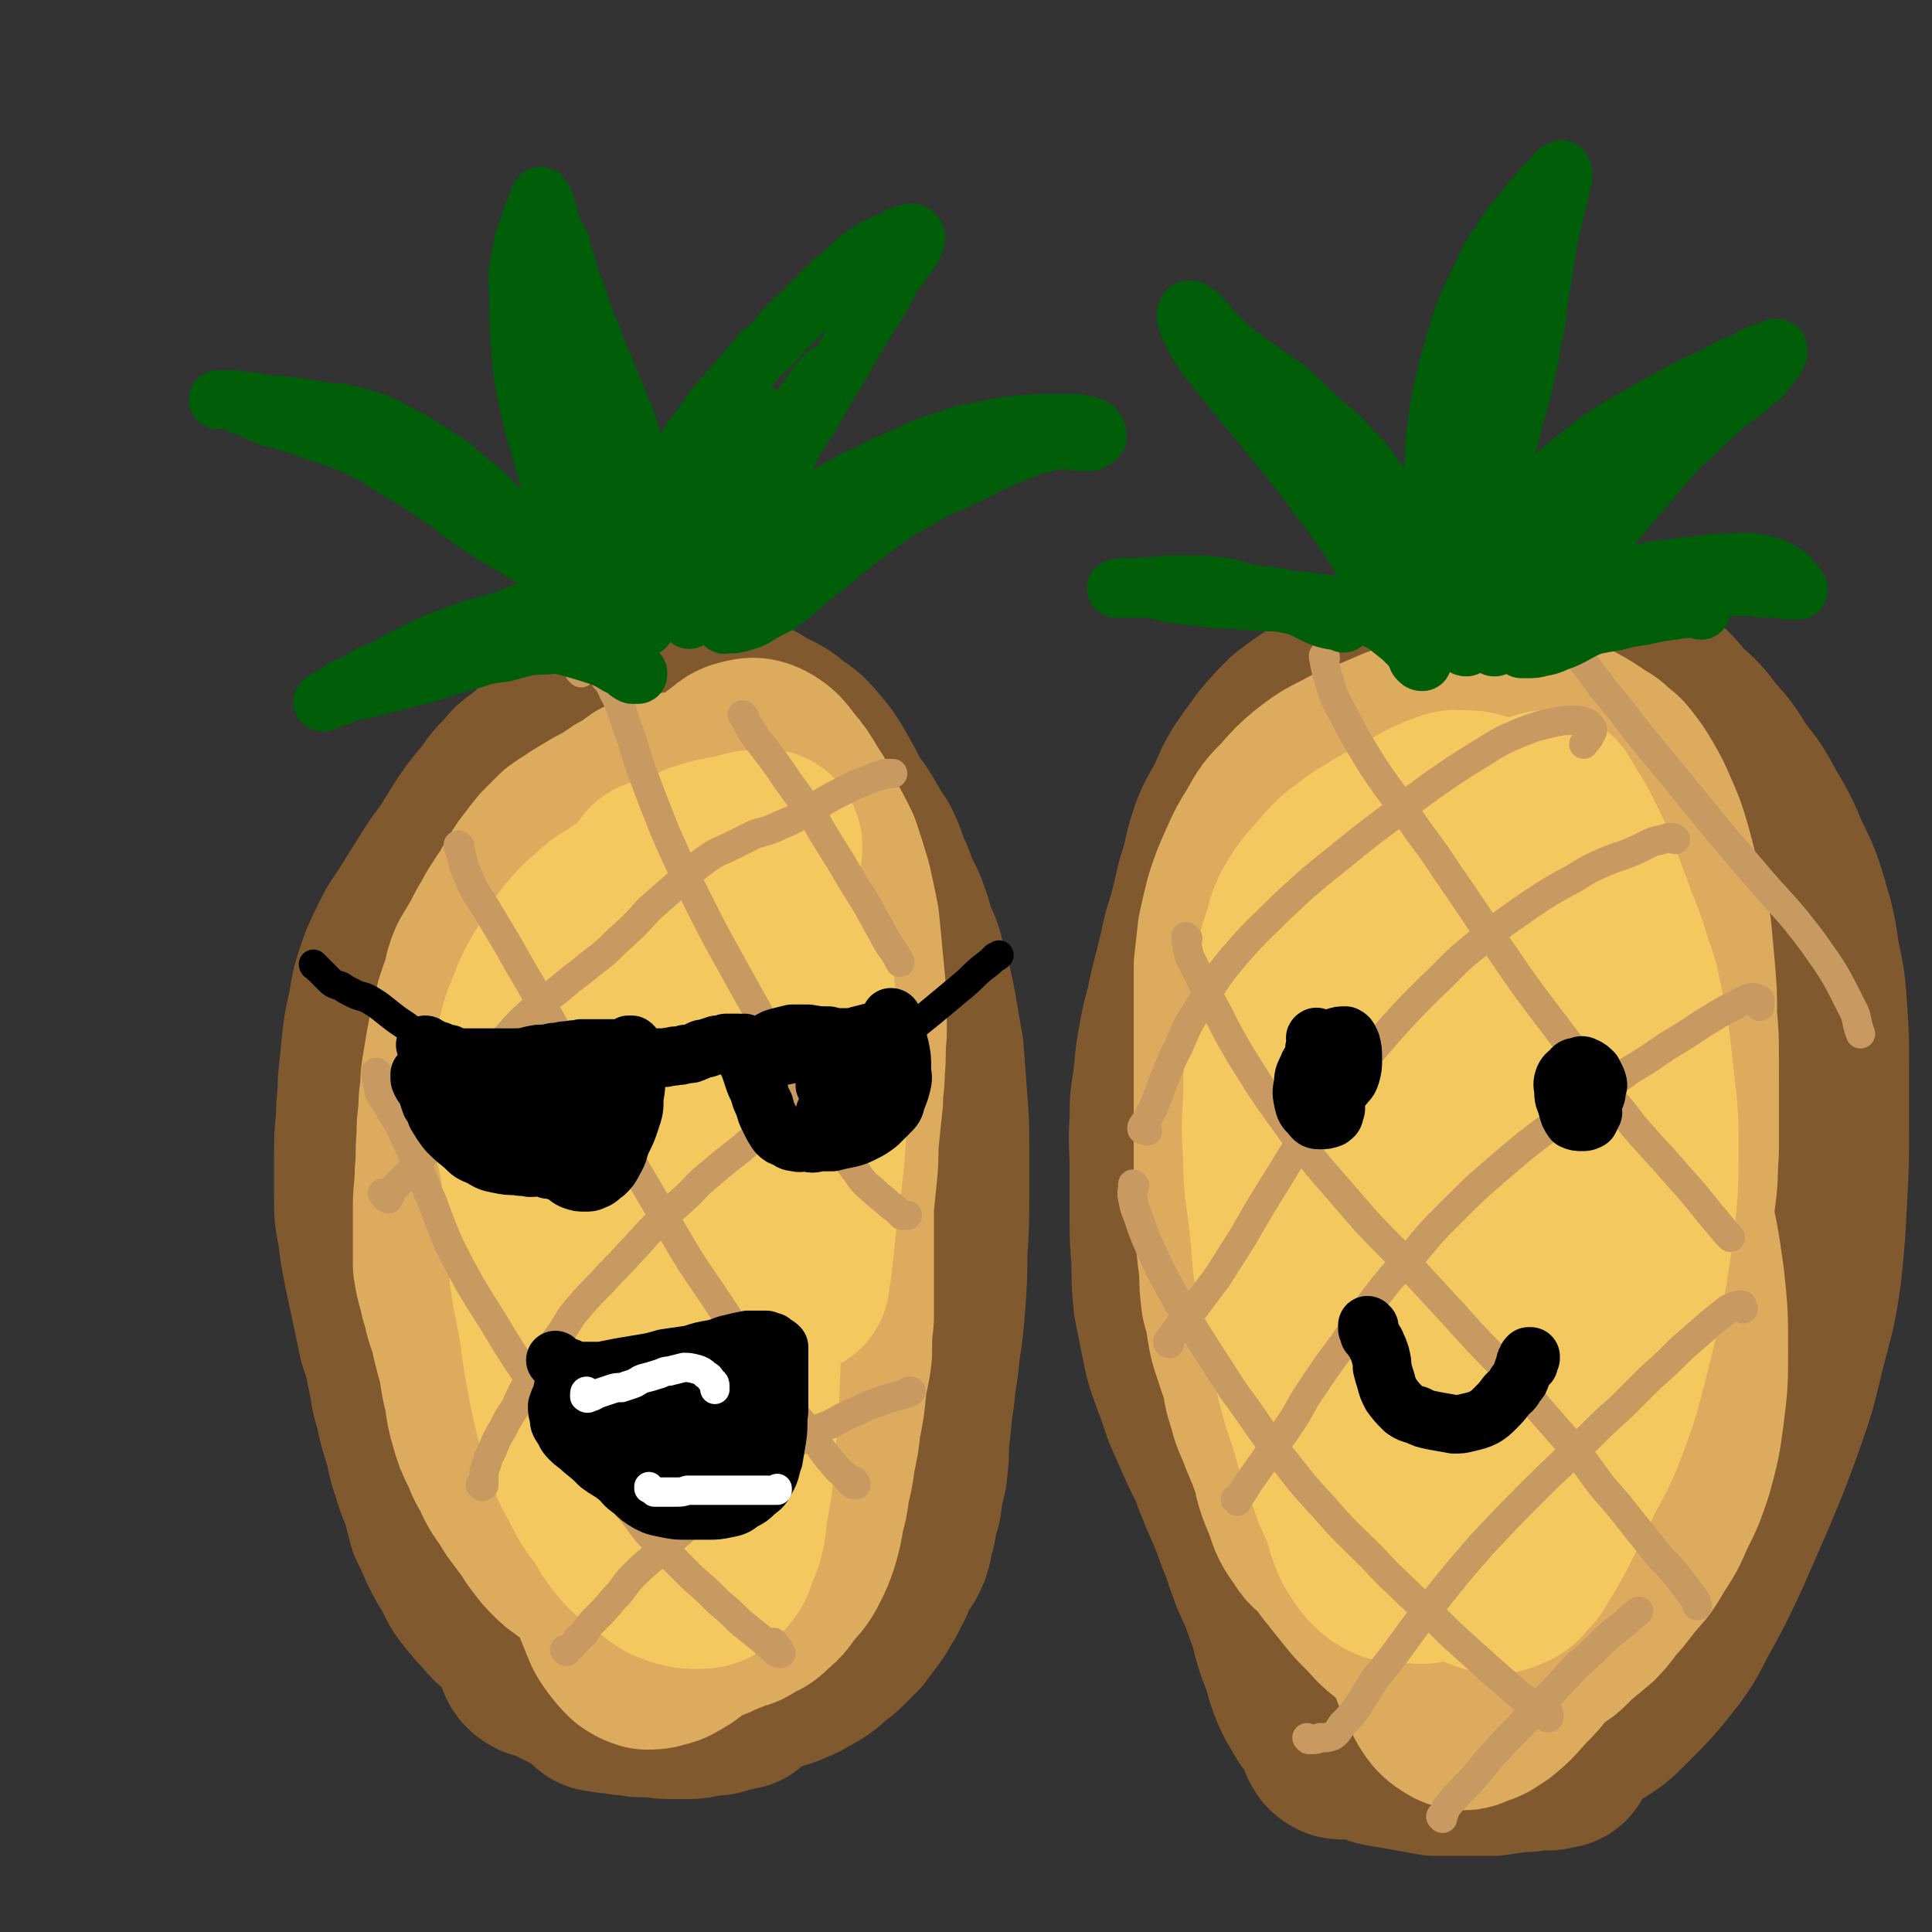
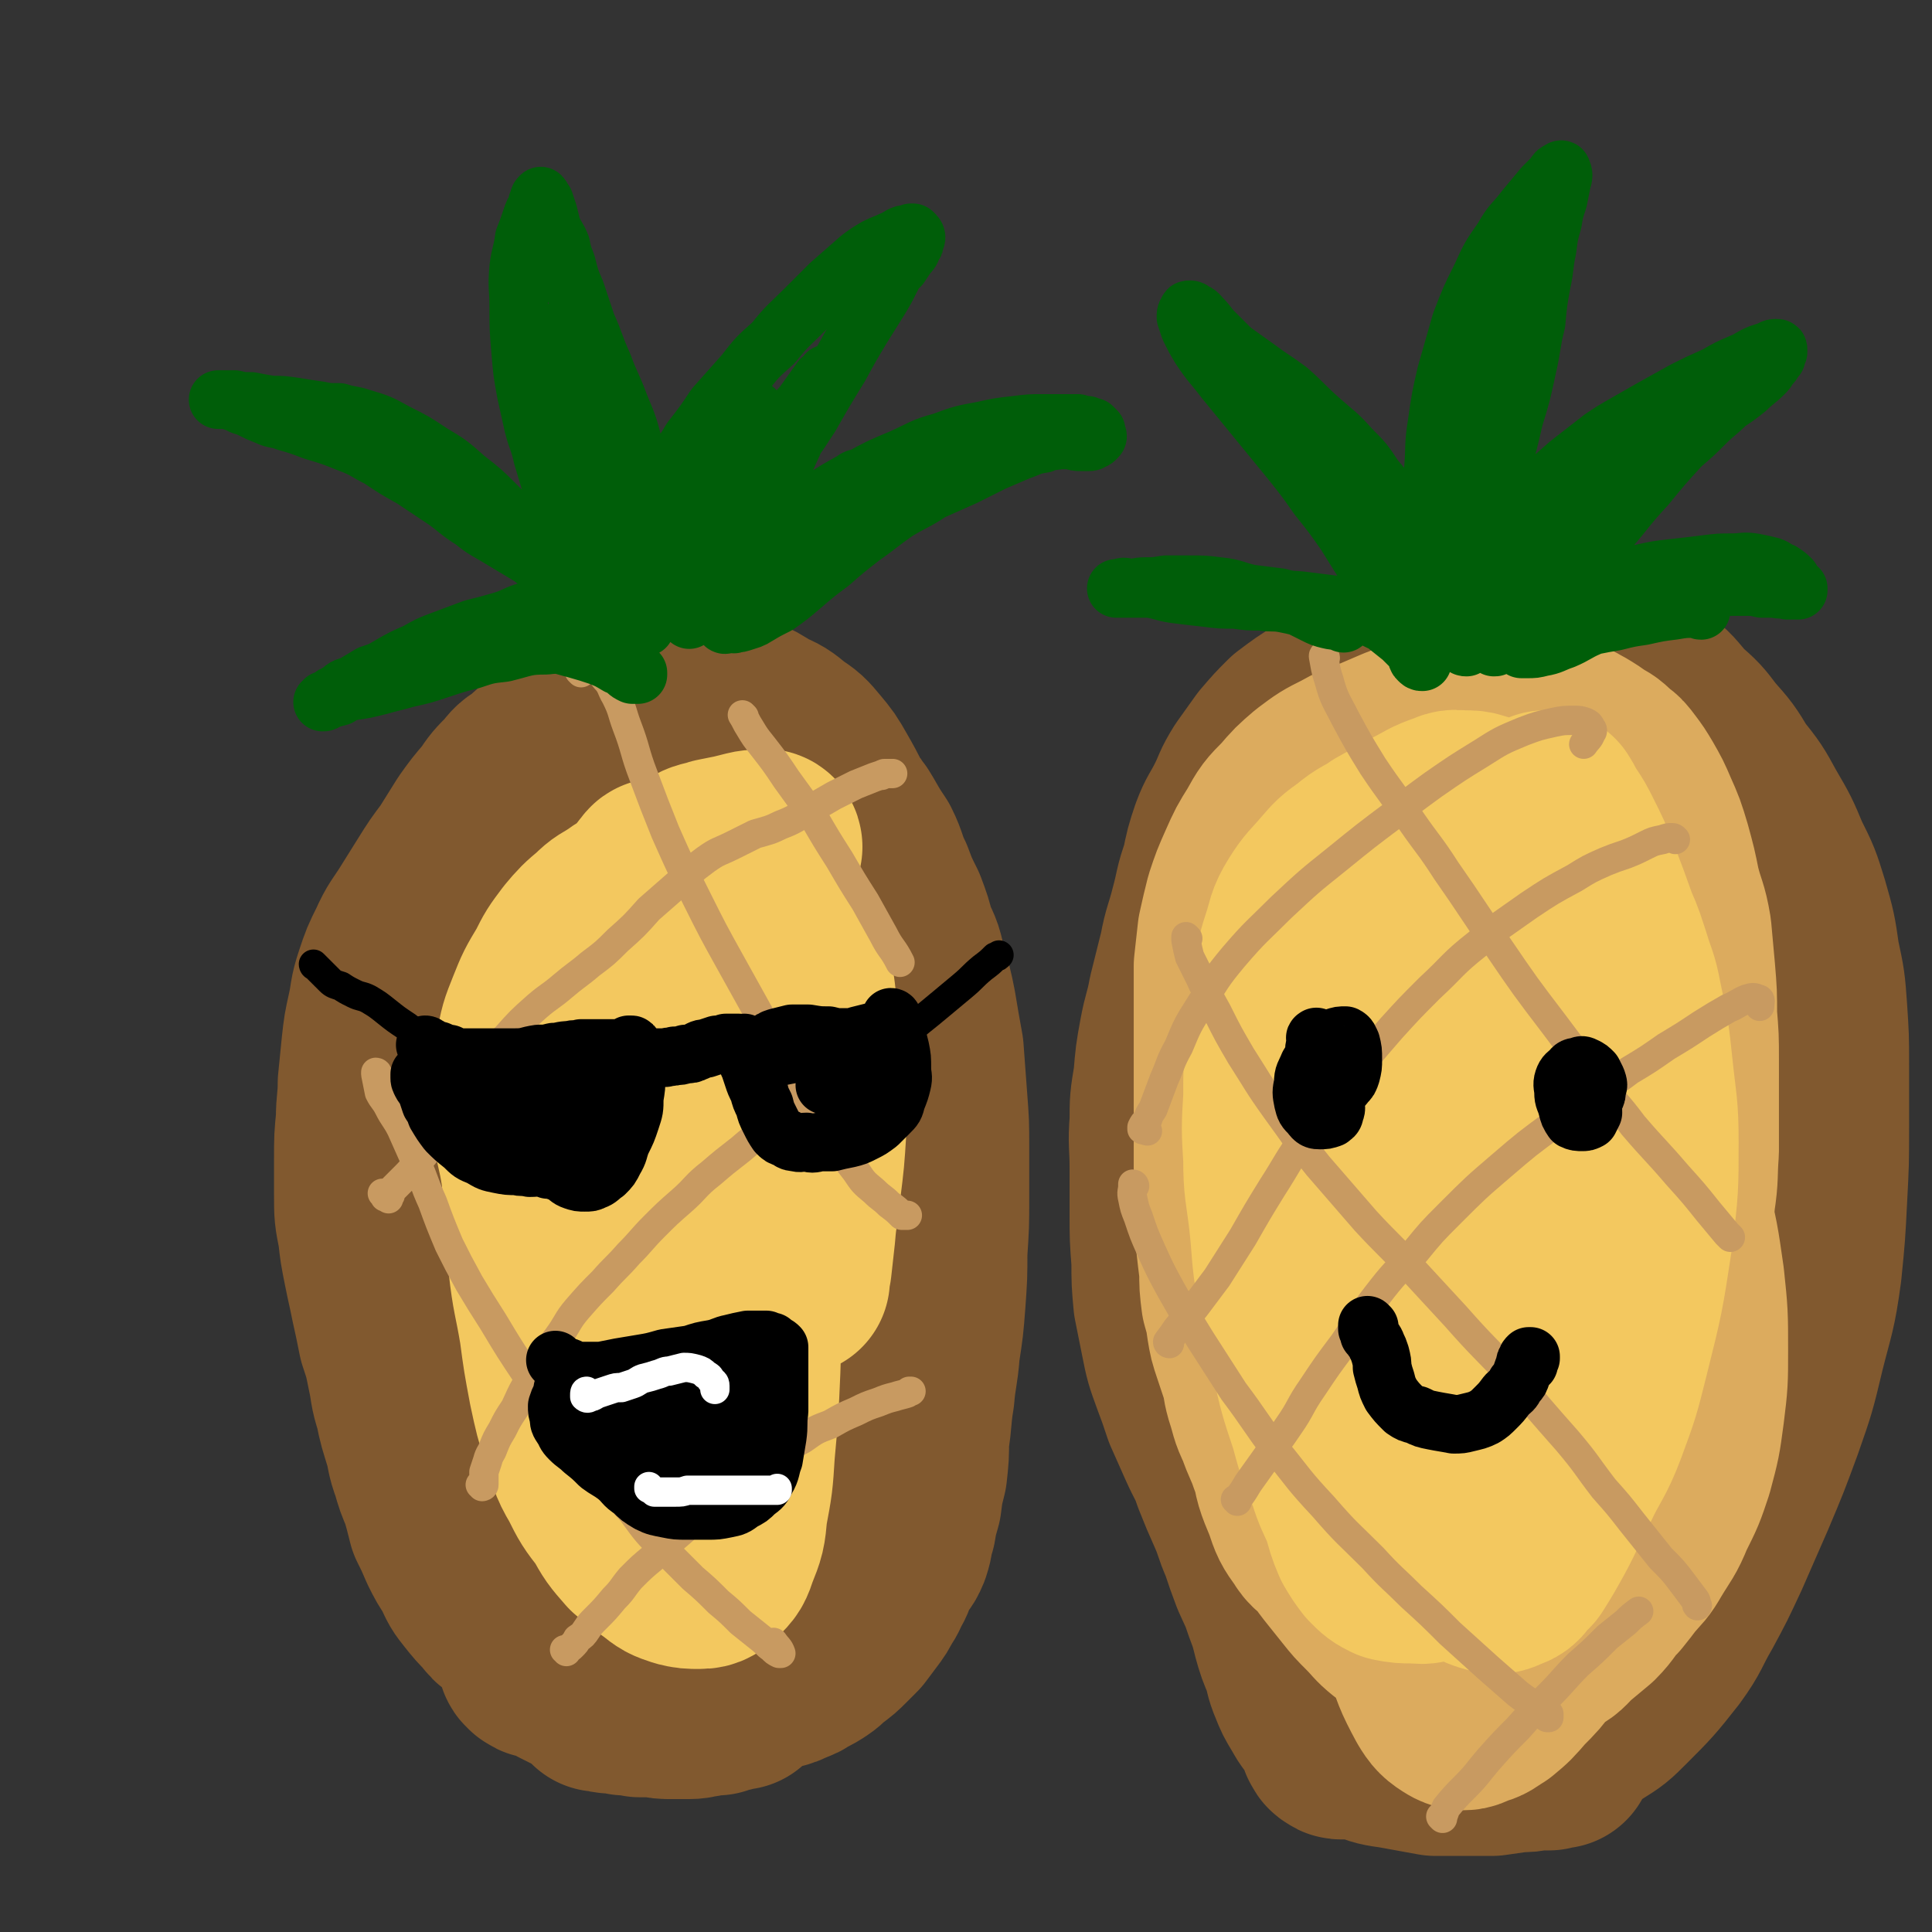
<svg xmlns="http://www.w3.org/2000/svg" viewBox="0 0 1054 1054" version="1.1">
  <rect x="0" y="0" width="1054" height="1054" fill="#333333" stroke="none" />
  <g fill="none" stroke="rgb(129,89,47)" stroke-width="105" stroke-linecap="round" stroke-linejoin="round">
    <path d="M351,391c0,0 -1,-1 -1,-1 2,-1 3,0 5,-1 4,-1 4,-1 8,-1 3,-1 3,-1 6,-1 2,-1 2,-1 3,0 0,0 1,0 0,1 0,1 0,2 0,3 -2,2 -3,2 -5,3 -3,1 -3,1 -6,2 -4,1 -4,1 -7,1 -3,1 -3,1 -7,1 -4,1 -4,1 -7,1 -4,1 -4,1 -8,2 -5,1 -5,1 -10,3 -4,2 -4,3 -9,6 -5,3 -5,4 -9,8 -5,4 -5,4 -9,8 -5,5 -5,4 -9,9 -4,4 -4,4 -7,9 -4,6 -4,6 -8,13 -5,7 -5,7 -8,14 -4,9 -4,9 -8,18 -3,9 -3,9 -6,18 -3,9 -2,9 -4,19 -2,10 -2,10 -3,20 -2,10 -2,10 -2,21 -1,11 -1,11 -2,22 0,11 0,11 0,22 0,11 0,11 0,21 0,13 0,13 0,26 1,10 1,10 2,19 1,14 1,14 2,28 2,13 2,13 4,26 2,13 1,13 4,25 2,12 2,12 5,24 3,10 3,10 8,19 4,8 4,8 9,15 6,9 6,9 13,16 7,6 7,6 14,11 7,5 7,5 15,9 7,5 8,4 15,8 8,3 8,4 15,7 7,3 7,3 14,5 6,2 7,1 13,1 1,0 1,0 2,0 7,0 7,1 14,-1 7,-2 7,-2 13,-6 8,-3 7,-3 14,-7 8,-5 8,-4 15,-9 7,-5 7,-6 13,-12 6,-6 6,-6 11,-13 6,-8 6,-8 11,-17 6,-9 6,-9 10,-20 5,-11 5,-12 8,-24 4,-13 4,-13 7,-26 3,-14 3,-14 6,-28 2,-14 2,-14 3,-29 2,-15 2,-15 3,-30 0,-15 1,-15 1,-31 -1,-15 0,-15 -2,-30 -1,-15 -1,-15 -5,-30 -3,-14 -3,-14 -7,-28 -4,-14 -4,-14 -8,-27 -4,-12 -4,-12 -8,-24 -4,-11 -4,-11 -8,-21 -3,-9 -3,-9 -7,-17 -4,-8 -4,-8 -8,-15 -4,-7 -4,-7 -9,-13 -5,-6 -5,-6 -11,-10 -6,-5 -6,-5 -13,-8 -6,-4 -6,-4 -13,-7 -7,-2 -7,-3 -15,-4 -6,-2 -6,-2 -13,-2 -7,0 -7,0 -13,0 -6,1 -6,2 -12,4 -6,2 -6,2 -12,4 -7,2 -7,2 -13,5 -6,3 -6,3 -12,7 -7,4 -6,4 -12,9 -6,4 -6,4 -11,9 -5,3 -5,3 -8,7 -6,6 -6,6 -10,12 -6,7 -6,7 -11,14 -5,8 -5,8 -10,16 -6,8 -6,8 -11,16 -5,8 -5,8 -10,16 -5,8 -6,8 -10,17 -4,8 -4,8 -7,17 -3,9 -2,9 -4,18 -2,9 -2,9 -3,18 -1,10 -1,10 -2,20 0,10 -1,10 -1,20 -1,10 -1,10 -1,21 0,10 0,10 0,20 0,10 0,10 2,20 1,9 1,9 3,19 2,10 2,9 4,19 2,9 2,9 4,19 3,9 3,9 5,19 2,9 1,9 4,18 2,10 2,9 5,19 2,7 1,7 4,15 2,7 2,7 5,14 2,7 2,7 4,15 3,6 3,6 6,13 3,6 3,6 7,12 3,7 3,7 7,12 4,5 4,5 8,9 3,4 3,4 7,7 6,3 6,3 12,6 4,3 4,2 9,4 5,2 5,2 10,4 5,2 5,2 10,3 6,2 6,1 11,3 6,2 6,2 12,3 5,2 5,2 10,3 5,1 5,1 11,2 5,1 5,1 10,2 4,0 4,0 9,1 5,0 5,0 9,1 5,0 5,0 9,0 5,0 5,0 9,0 4,0 4,0 8,-1 3,0 3,0 7,0 4,-1 4,-1 8,-3 3,-1 3,-1 6,-3 4,-2 4,-2 7,-4 3,-2 3,-3 6,-5 4,-3 4,-3 7,-6 3,-3 3,-3 6,-6 3,-4 3,-4 6,-8 3,-4 3,-4 5,-8 3,-4 2,-4 5,-9 2,-4 1,-4 3,-8 3,-5 4,-4 6,-9 2,-6 1,-6 3,-12 1,-6 1,-6 3,-13 1,-8 1,-8 3,-16 1,-9 1,-9 1,-18 2,-12 1,-12 3,-24 1,-12 2,-12 3,-25 2,-13 2,-13 3,-26 1,-14 1,-14 1,-27 1,-15 1,-15 1,-30 0,-13 0,-13 0,-27 0,-13 0,-13 -1,-26 -1,-13 -1,-13 -2,-27 -2,-11 -2,-11 -4,-23 -2,-10 -2,-10 -5,-19 -2,-10 -2,-10 -6,-18 -2,-8 -2,-8 -5,-16 -4,-8 -4,-8 -7,-16 -4,-8 -3,-9 -7,-17 -4,-6 -4,-6 -8,-13 -3,-5 -3,-5 -7,-9 -3,-4 -3,-4 -6,-8 -4,-3 -4,-4 -8,-7 -5,-4 -5,-4 -10,-7 -6,-4 -6,-4 -12,-8 -5,-4 -5,-4 -10,-7 -3,-2 -3,-2 -6,-4 -1,-1 -1,-1 -3,-1 -4,-2 -4,-2 -8,-3 -3,-1 -3,-1 -7,-1 -4,-1 -4,-1 -8,-1 -4,-1 -4,-1 -9,-1 -4,0 -4,-1 -8,0 -4,0 -4,0 -8,1 -4,1 -4,1 -8,2 -4,2 -4,2 -8,4 -4,3 -4,4 -8,8 -6,4 -6,4 -11,9 -6,4 -6,4 -11,10 -6,6 -6,6 -11,12 -5,7 -5,7 -9,14 -4,5 -4,5 -7,11 -4,7 -4,7 -8,15 -4,8 -4,8 -7,15 -3,7 -4,7 -6,14 -3,7 -3,7 -4,14 -1,8 -1,8 -1,16 0,12 0,12 2,23 3,15 3,15 7,31 5,21 5,21 11,42 9,37 10,37 19,74 6,28 7,28 11,56 4,21 3,21 4,42 1,13 1,13 1,26 0,8 0,8 0,15 0,2 -1,3 -1,3 0,1 0,-1 1,-2 1,-8 1,-8 2,-15 2,-16 1,-16 2,-31 2,-23 2,-23 3,-45 1,-30 1,-30 1,-59 1,-33 0,-33 0,-65 0,-31 -1,-31 1,-61 2,-24 1,-25 6,-49 3,-17 4,-17 9,-34 4,-12 4,-12 9,-23 2,-6 2,-6 6,-10 0,-1 2,-2 2,-1 2,4 2,5 3,11 2,19 2,19 4,39 2,29 2,29 4,59 2,36 3,36 5,72 1,31 0,31 0,62 -1,22 -1,22 -2,43 -2,16 -1,16 -4,31 -2,8 -2,8 -5,16 0,2 -1,3 -2,3 0,-2 0,-4 0,-7 0,-16 0,-16 -1,-31 0,-25 1,-25 0,-50 0,-31 -1,-31 -1,-62 -1,-39 -3,-39 -2,-78 0,-22 0,-22 4,-44 4,-21 3,-22 12,-40 4,-9 6,-11 14,-14 6,-3 10,-2 15,3 11,12 10,14 17,30 10,27 10,27 16,56 7,34 7,34 8,69 1,31 0,31 -5,62 -3,26 -4,26 -10,52 -4,18 -4,18 -10,35 -4,11 -4,11 -9,21 -2,3 -3,6 -5,5 -2,-2 -2,-6 -3,-11 -3,-21 -3,-21 -5,-42 -3,-31 -4,-31 -6,-62 -2,-32 -3,-32 -3,-64 0,-20 0,-20 4,-40 3,-12 2,-14 9,-23 3,-4 7,-7 10,-4 9,7 9,11 14,23 10,24 10,24 16,48 7,29 6,29 9,58 3,27 2,27 2,54 -1,22 -1,22 -4,44 -2,17 -3,17 -7,34 -4,13 -4,13 -8,25 -3,7 -3,7 -6,14 -1,3 -1,4 -3,6 -1,1 -1,1 -2,1 -2,-1 -2,-1 -3,-3 -2,-2 -2,-3 -4,-6 -2,-2 -2,-3 -4,-5 -3,-2 -3,-2 -6,-3 -3,-1 -2,-2 -5,-2 -4,-1 -4,-1 -7,-1 -5,0 -5,0 -9,1 -5,2 -5,2 -10,5 -4,2 -4,2 -9,5 -5,3 -5,3 -9,6 -5,3 -5,2 -9,6 -5,3 -4,3 -9,6 -4,3 -4,3 -8,6 -4,2 -4,3 -7,5 -3,3 -3,3 -6,7 -3,2 -3,3 -6,5 -2,3 -2,2 -5,5 -2,1 -2,1 -3,3 -1,1 -2,0 -3,1 0,1 0,1 -1,1 0,0 0,0 0,1 0,0 0,0 0,0 0,1 0,1 0,1 0,1 1,1 1,1 1,1 0,1 1,1 1,1 1,1 2,1 3,1 3,1 6,2 3,1 3,1 6,3 4,2 4,2 8,4 4,1 4,1 9,2 5,2 5,2 11,3 4,1 4,1 9,2 5,0 5,0 10,0 4,0 4,0 9,0 4,0 4,-1 9,-1 4,0 4,0 9,0 4,1 4,1 8,1 3,0 3,0 6,0 2,0 2,0 4,0 1,0 1,0 3,0 0,0 0,0 0,0 1,0 1,0 1,0 0,0 0,1 0,1 -1,0 -1,0 -2,0 -2,1 -2,1 -5,1 -2,1 -2,1 -5,2 -4,0 -4,0 -8,1 -3,0 -3,1 -7,1 -5,0 -5,0 -9,0 -5,0 -5,0 -9,-1 -5,0 -5,0 -9,0 -4,-1 -4,-1 -8,-1 -3,-1 -3,-1 -6,-1 -3,0 -3,0 -5,-1 -1,0 -1,0 -2,0 0,0 -1,0 -1,0 0,0 1,-1 1,-1 3,-1 3,-1 6,-2 5,-1 5,-1 10,-2 6,-1 6,-1 12,-2 6,-1 6,0 11,-2 4,-1 4,-1 7,-3 " />
    <path d="M744,932c0,0 0,-1 -1,-1 0,0 0,1 0,1 -1,2 -1,2 -2,3 " />
    <path d="M736,942c0,0 0,-1 -1,-1 0,0 0,1 0,2 -1,1 -1,1 -2,1 -1,1 -1,1 -2,1 -1,1 -1,1 -2,1 0,1 0,1 0,1 -1,1 -1,1 0,1 0,1 0,2 1,2 1,1 1,1 2,1 3,0 3,0 5,0 3,0 3,0 6,-1 4,-1 4,-2 9,-2 5,-1 5,-1 11,-1 4,-1 4,-1 9,0 6,0 6,0 12,1 6,1 6,1 12,2 5,0 5,0 10,1 5,0 5,0 10,0 6,0 6,0 11,0 4,1 4,0 9,1 3,1 3,1 7,2 2,0 3,0 5,1 1,0 1,1 2,1 0,0 0,0 0,0 -3,0 -3,0 -5,1 -3,0 -3,0 -7,0 -5,1 -5,1 -10,1 -7,1 -7,1 -14,2 -8,0 -8,0 -15,0 -8,0 -8,0 -16,0 -11,-2 -11,-2 -22,-4 -7,-1 -8,-1 -15,-4 -6,-2 -6,-2 -11,-5 -6,-4 -6,-4 -10,-9 -5,-4 -5,-5 -8,-10 -3,-5 -3,-5 -5,-10 -3,-7 -2,-7 -4,-13 -3,-7 -3,-7 -5,-14 -2,-8 -2,-8 -5,-16 -3,-9 -3,-8 -7,-17 -3,-8 -3,-8 -6,-17 -4,-9 -3,-9 -7,-18 -4,-9 -4,-9 -8,-19 -3,-9 -4,-9 -8,-18 -4,-9 -4,-9 -8,-18 -3,-9 -3,-9 -6,-17 -4,-11 -4,-11 -6,-21 -2,-10 -2,-10 -4,-20 -1,-11 -1,-11 -1,-22 -1,-13 -1,-13 -1,-26 0,-12 0,-12 0,-25 0,-13 -1,-13 0,-25 0,-11 0,-11 2,-23 1,-12 1,-12 3,-23 2,-11 3,-11 5,-22 3,-12 3,-12 6,-24 2,-11 3,-11 6,-23 3,-11 2,-11 6,-22 2,-10 2,-10 5,-19 3,-8 4,-8 8,-16 4,-8 3,-8 8,-16 5,-7 5,-7 10,-14 6,-7 6,-7 12,-13 8,-6 8,-6 16,-11 9,-6 8,-7 17,-12 9,-5 9,-5 19,-9 6,-3 6,-2 12,-4 9,-3 9,-3 18,-5 9,-3 9,-3 18,-5 9,-2 9,-2 19,-2 9,-1 10,-2 19,-1 9,1 9,1 18,4 6,2 6,3 12,6 5,3 4,3 9,6 1,1 1,1 2,2 7,5 7,5 14,11 8,6 7,6 14,14 8,7 8,7 14,15 8,9 8,9 14,19 8,10 8,10 14,21 7,12 7,12 12,24 6,12 6,12 10,25 4,14 4,14 6,28 3,14 3,14 4,28 1,15 1,15 1,30 0,17 0,17 0,34 0,19 0,19 -1,38 -1,20 -1,20 -3,40 -3,22 -4,22 -9,42 -5,21 -5,21 -12,41 -7,19 -7,19 -15,38 -7,16 -7,16 -14,32 -7,15 -7,15 -14,28 -7,12 -6,13 -14,24 -11,14 -12,15 -24,27 -7,7 -7,7 -15,12 -7,3 -7,3 -15,4 -5,1 -5,1 -11,1 -4,0 -4,0 -8,-1 -4,-1 -4,-1 -7,-4 -3,-3 -4,-3 -6,-7 -4,-5 -4,-5 -6,-12 -3,-9 -2,-9 -4,-19 -2,-14 -2,-14 -3,-28 -1,-19 -1,-19 -3,-38 -1,-24 -2,-24 -3,-47 -2,-29 -2,-29 -4,-57 -1,-31 -2,-31 -3,-61 -1,-32 -1,-32 0,-64 1,-29 0,-29 4,-59 3,-24 3,-24 9,-49 5,-19 4,-20 12,-39 4,-12 5,-12 12,-23 4,-4 5,-6 10,-7 4,-1 6,1 8,5 7,10 6,11 10,23 6,21 5,21 10,42 5,20 5,20 10,40 5,28 6,28 10,58 4,35 5,35 4,70 0,46 1,47 -8,92 -6,32 -7,33 -21,62 -8,17 -9,18 -22,29 -10,9 -12,10 -25,12 -12,2 -15,3 -25,-3 -19,-12 -20,-14 -34,-34 -16,-24 -15,-26 -26,-55 -13,-35 -14,-35 -22,-73 -9,-38 -8,-39 -10,-78 -2,-34 -2,-35 1,-69 3,-29 2,-30 12,-58 7,-21 8,-22 22,-39 9,-11 10,-12 23,-18 8,-3 10,-4 17,-1 12,4 14,5 21,15 13,18 13,19 20,40 9,28 9,28 12,58 4,34 5,35 1,69 -3,35 -4,36 -14,70 -8,31 -8,32 -21,62 -12,27 -11,29 -28,53 -9,13 -10,15 -24,21 -10,4 -14,4 -23,-2 -15,-10 -16,-13 -23,-30 -14,-28 -13,-30 -20,-61 -8,-40 -9,-41 -10,-82 -2,-37 -2,-38 5,-74 6,-30 6,-31 21,-58 13,-25 14,-28 35,-46 14,-11 17,-10 34,-12 13,-2 15,-1 27,6 19,11 21,12 34,30 18,25 17,27 27,55 10,30 11,31 13,63 2,26 0,27 -5,53 -4,21 -5,22 -14,42 -6,12 -6,14 -16,23 -7,6 -10,7 -19,6 -9,-1 -10,-4 -16,-11 -9,-9 -9,-10 -13,-23 -7,-21 -7,-22 -8,-44 0,-16 0,-17 6,-33 3,-11 3,-13 11,-20 5,-4 8,-4 13,-1 9,6 9,9 14,20 8,15 9,16 13,33 4,15 3,16 3,32 -1,11 -1,12 -4,23 -3,8 -4,8 -9,16 -4,6 -4,6 -10,11 -4,4 -4,3 -8,6 " />
  </g>
  <g fill="none" stroke="rgb(220,171,94)" stroke-width="105" stroke-linecap="round" stroke-linejoin="round">
-     <path d="M333,454c0,0 -1,-1 -1,-1 0,0 0,0 1,0 0,0 0,0 0,0 3,0 3,0 5,1 1,0 1,0 1,1 0,0 0,0 0,0 0,0 0,0 0,0 -1,1 -1,1 -2,2 -2,1 -3,1 -4,2 -3,3 -3,3 -6,6 -3,2 -3,2 -6,5 -4,4 -4,4 -8,9 -4,4 -4,4 -8,8 -4,4 -4,3 -8,8 -3,3 -3,4 -6,8 -3,4 -3,4 -5,8 -2,3 -2,3 -3,7 -2,4 -2,4 -4,9 -1,5 -1,5 -3,11 -1,5 -1,5 -3,10 -1,5 -1,5 -3,10 -1,5 -1,5 -3,10 -1,5 -2,5 -3,11 -1,5 -1,5 -1,10 -1,6 -1,6 -2,11 0,6 0,6 -1,12 0,7 0,7 0,13 -1,7 -1,7 -1,14 0,6 0,6 0,13 0,7 0,7 0,14 1,7 1,7 1,14 0,6 0,6 0,13 0,6 0,6 0,12 0,5 0,5 0,11 1,6 1,6 2,11 1,6 1,6 3,12 1,7 1,7 2,13 2,6 1,6 3,13 1,6 0,6 2,12 1,6 2,6 4,11 1,5 1,5 3,9 4,7 5,7 9,13 4,5 4,5 8,10 5,5 5,5 9,10 4,5 3,6 7,10 4,4 4,4 7,7 3,3 3,3 6,5 4,3 4,3 9,5 3,1 3,1 7,3 4,1 4,1 8,2 4,1 4,0 8,0 4,0 5,0 9,-1 4,-1 4,-1 9,-3 4,-2 4,-2 8,-5 5,-3 5,-3 9,-7 4,-4 4,-4 8,-9 4,-6 5,-6 8,-13 4,-8 3,-8 6,-17 3,-10 3,-10 6,-20 3,-12 3,-12 6,-24 3,-13 3,-13 5,-26 3,-13 3,-13 5,-27 3,-13 3,-13 5,-26 2,-15 3,-15 4,-29 2,-14 1,-14 2,-29 1,-15 1,-15 2,-29 0,-16 0,-16 0,-32 -1,-14 0,-14 -1,-27 -1,-12 -1,-12 -2,-24 -1,-11 -1,-11 -3,-21 -2,-8 -3,-8 -6,-16 -3,-8 -2,-8 -6,-15 -3,-5 -3,-5 -7,-10 -4,-5 -4,-5 -8,-9 -4,-4 -4,-4 -8,-7 -4,-2 -4,-2 -8,-4 -3,-1 -4,-1 -7,-2 -4,0 -4,0 -8,0 -4,0 -4,0 -8,0 -5,0 -5,0 -9,0 -4,1 -4,1 -8,2 -4,0 -4,0 -8,1 -3,2 -3,3 -7,5 -4,2 -4,2 -8,5 -5,3 -5,3 -9,5 -5,3 -5,3 -10,6 -4,3 -5,3 -9,6 -4,4 -4,4 -8,8 -4,5 -4,5 -7,9 -4,5 -3,6 -7,11 -2,4 -2,4 -5,8 -3,5 -3,4 -6,10 -3,5 -3,5 -6,11 -3,5 -3,5 -6,10 -2,5 -2,5 -3,11 -2,5 -2,5 -4,11 -1,5 -1,5 -3,11 -1,6 -1,6 -2,11 -1,6 -1,6 -2,12 -1,6 -1,6 -1,11 -1,7 -1,7 -1,13 -1,7 -1,7 -1,14 -1,10 0,10 -1,19 0,9 -1,9 -1,18 0,8 0,8 0,17 0,8 0,8 0,15 1,6 1,6 3,13 1,6 2,6 3,12 2,7 3,7 4,14 2,8 2,8 4,15 1,8 1,8 3,16 1,8 1,8 3,15 2,7 2,7 5,13 3,6 2,6 6,12 3,7 3,7 8,14 4,7 4,6 9,13 4,5 3,5 7,10 3,4 3,4 6,7 3,3 3,3 6,5 2,2 3,1 6,3 3,1 3,1 7,2 4,1 4,1 8,2 5,0 5,0 9,0 4,0 4,0 8,-1 5,-1 5,-1 10,-3 5,-3 5,-2 10,-6 5,-4 5,-4 9,-9 5,-7 5,-7 8,-14 5,-9 4,-10 7,-19 4,-14 4,-14 6,-27 4,-16 3,-16 5,-33 2,-18 2,-18 3,-35 0,-19 0,-19 0,-38 0,-20 0,-20 0,-39 -1,-18 -1,-18 -3,-37 -2,-16 -2,-16 -5,-33 -2,-14 -3,-14 -5,-28 -2,-11 -2,-11 -4,-23 -1,-8 -1,-8 -2,-16 -1,-2 0,-3 0,-5 0,0 0,1 0,1 0,8 1,8 0,15 0,17 -1,17 -2,33 -1,21 0,21 -2,42 -3,23 -2,24 -6,47 -5,23 -5,23 -12,47 -6,22 -6,22 -13,44 -5,18 -5,18 -11,35 -4,11 -3,11 -9,21 -1,3 -3,5 -5,4 -3,-1 -3,-4 -4,-8 -3,-14 -3,-15 -4,-29 -1,-20 -1,-20 -2,-40 -1,-24 -1,-24 -2,-47 -1,-24 -3,-24 -3,-47 0,-14 0,-15 3,-29 2,-8 2,-10 8,-16 2,-3 6,-4 9,-2 6,4 6,7 9,15 6,16 5,16 8,33 5,20 5,20 7,41 2,18 2,18 1,36 0,15 -1,15 -3,29 -2,9 -2,9 -4,18 -1,3 -2,4 -4,6 0,1 -2,1 -2,0 -3,-7 -2,-8 -4,-16 -2,-14 -1,-14 -2,-29 -2,-20 -1,-20 -3,-39 -1,-22 -2,-22 -3,-45 -1,-20 -2,-20 -1,-41 1,-18 2,-18 6,-36 3,-16 4,-16 9,-32 6,-15 5,-15 12,-29 6,-14 6,-14 14,-26 5,-9 5,-9 12,-17 5,-6 5,-7 12,-12 4,-3 4,-4 9,-5 4,-1 5,-1 9,1 5,3 5,4 9,9 5,6 5,6 9,13 5,7 4,7 8,15 4,7 4,7 8,15 3,9 3,9 6,19 2,9 2,9 4,19 1,10 1,10 2,21 1,10 1,10 2,21 0,10 0,10 0,19 -1,10 0,10 -1,19 0,9 -1,9 -1,17 -1,9 -1,9 -2,19 -1,9 0,9 -1,19 -1,10 -1,10 -2,20 0,11 0,11 0,22 0,9 0,9 0,19 0,10 0,10 0,20 -1,9 -1,9 -1,19 -1,9 -2,9 -3,18 -1,10 -1,10 -3,20 -1,9 -1,9 -3,18 -1,8 -1,8 -3,16 -1,8 -1,8 -3,15 -1,7 -1,7 -3,14 -2,6 -2,6 -5,12 -3,6 -4,6 -8,11 -4,5 -3,5 -8,9 -4,4 -4,4 -9,6 -4,3 -4,3 -9,4 -5,3 -6,2 -11,5 -5,2 -6,2 -11,5 -5,3 -4,4 -10,7 -3,2 -3,2 -7,3 -3,1 -4,1 -7,1 -3,-1 -3,-1 -6,-3 -3,-3 -3,-3 -6,-7 -3,-4 -3,-4 -5,-9 -2,-5 -2,-5 -4,-10 -2,-7 -2,-7 -5,-14 -1,-6 -2,-6 -3,-13 -1,-6 -1,-6 -1,-12 0,-6 0,-7 1,-13 1,-3 1,-3 2,-7 " />
    <path d="M793,413c0,0 0,-1 -1,-1 0,-1 0,-1 -1,-2 -1,-2 0,-2 -1,-5 -1,-2 -1,-2 -2,-4 -1,-1 -1,-1 -2,-2 -1,0 -1,0 -3,0 -3,0 -3,0 -7,1 -6,2 -6,3 -12,5 -7,3 -7,3 -14,6 -8,3 -9,3 -16,7 -8,4 -8,4 -16,10 -7,6 -7,6 -13,13 -7,7 -7,7 -12,16 -5,8 -5,8 -9,17 -4,9 -4,9 -7,18 -2,8 -2,8 -4,17 -1,9 -1,9 -2,18 0,9 0,9 0,18 0,9 0,9 0,18 0,10 0,10 0,21 0,9 0,9 0,19 0,9 0,9 0,19 0,9 0,9 0,19 0,8 0,8 0,17 1,9 1,9 1,18 1,9 1,9 2,17 0,8 0,8 1,16 2,7 2,7 3,14 1,6 1,6 3,12 2,6 2,6 4,12 2,6 1,6 3,13 3,9 2,9 6,17 3,9 4,9 7,18 4,10 4,10 8,20 4,8 4,8 8,15 4,7 4,7 8,13 4,6 4,6 8,11 4,5 4,5 8,10 4,5 4,5 9,10 5,5 5,6 10,10 5,4 5,3 10,6 3,2 3,2 6,3 4,2 4,2 8,3 5,1 5,1 11,2 6,1 6,1 12,2 7,1 7,1 13,1 7,0 7,1 13,0 6,-1 6,-1 11,-4 6,-3 5,-3 10,-8 6,-5 6,-5 12,-10 6,-6 5,-7 11,-13 4,-5 4,-5 7,-9 6,-7 6,-6 10,-13 6,-10 7,-10 11,-20 6,-12 6,-12 10,-24 4,-15 4,-15 6,-30 2,-16 2,-17 2,-33 0,-20 0,-20 -2,-39 -3,-21 -3,-21 -8,-42 -6,-23 -6,-23 -12,-46 -11,-37 -11,-37 -22,-74 -4,-18 -4,-18 -8,-36 -3,-12 -3,-13 -7,-24 -2,-7 -1,-8 -6,-13 -2,-3 -3,-3 -7,-3 -4,2 -5,3 -8,7 -7,10 -6,10 -11,21 -7,17 -7,17 -12,34 -6,23 -6,24 -10,47 -4,29 -3,29 -5,58 -1,30 -1,30 -2,61 -1,25 -1,25 -3,51 -1,18 -1,18 -3,36 -1,11 -1,11 -4,22 -1,5 -1,7 -3,10 -1,1 -3,0 -4,-2 -4,-8 -4,-8 -7,-17 -6,-25 -5,-25 -10,-50 -5,-27 -5,-27 -10,-54 -5,-31 -6,-31 -9,-62 -3,-26 -4,-26 -2,-51 1,-16 1,-17 7,-31 3,-7 4,-9 10,-12 3,-2 5,-1 8,1 4,5 3,6 5,13 4,15 4,15 7,31 4,23 4,23 7,45 2,26 3,26 4,52 0,23 0,23 -2,46 -2,16 -2,16 -6,31 -2,9 -2,11 -7,18 -3,4 -5,7 -9,6 -6,-3 -7,-6 -10,-13 -8,-15 -8,-15 -13,-31 -7,-20 -6,-21 -12,-42 -7,-24 -8,-24 -13,-49 -4,-21 -4,-21 -6,-43 -2,-18 -2,-19 0,-37 1,-17 3,-17 6,-34 4,-15 4,-15 8,-30 3,-13 3,-13 8,-26 3,-10 3,-10 8,-20 4,-8 4,-9 9,-16 4,-5 5,-5 10,-9 4,-2 4,-2 8,-3 6,-1 6,-1 11,-2 6,-2 6,-2 13,-3 6,-1 6,-1 13,-2 6,-1 6,-1 12,-2 5,-1 5,-1 11,-1 4,0 4,-1 8,1 4,1 4,2 8,5 3,3 3,3 7,6 3,4 3,4 6,6 4,3 5,3 8,6 4,3 4,3 7,6 3,3 3,3 5,5 4,5 4,5 8,11 5,8 5,9 9,18 3,8 3,9 6,18 3,9 4,9 6,19 2,11 1,11 3,22 1,13 1,13 1,26 1,14 1,14 1,29 0,16 0,16 -1,31 -1,17 -1,17 -3,33 -1,16 -1,16 -3,32 -2,16 -2,16 -5,32 -2,16 -2,16 -6,31 -4,20 -4,20 -10,39 -6,20 -6,20 -13,40 -5,14 -5,14 -12,28 -6,14 -6,14 -13,27 -6,11 -6,12 -13,22 -6,8 -6,8 -13,15 -6,7 -6,7 -12,12 -5,3 -5,4 -10,5 -4,2 -5,3 -9,1 -5,-3 -6,-4 -9,-9 -7,-13 -7,-14 -12,-29 -5,-17 -5,-17 -8,-35 -4,-21 -5,-21 -7,-43 -2,-25 -3,-25 -2,-50 0,-25 0,-25 2,-49 2,-21 3,-21 7,-42 3,-15 4,-15 9,-30 4,-14 4,-14 11,-27 6,-14 6,-14 14,-27 7,-10 7,-11 16,-20 7,-7 7,-8 16,-12 8,-3 9,-4 17,-3 10,1 10,2 19,7 6,4 6,5 11,11 6,8 6,8 10,18 6,14 7,14 10,29 3,18 4,18 3,36 0,23 0,24 -5,46 -7,30 -8,30 -20,58 -5,13 -6,13 -15,25 -9,13 -9,13 -21,23 -5,5 -6,6 -13,8 -5,1 -7,0 -11,-3 -8,-7 -8,-8 -13,-18 -6,-12 -6,-12 -10,-26 -4,-13 -3,-13 -6,-26 -4,-13 -3,-13 -6,-27 -4,-17 -4,-17 -8,-34 -3,-14 -3,-14 -6,-29 -3,-14 -3,-14 -6,-29 -3,-15 -3,-15 -6,-30 -3,-12 -3,-12 -6,-24 -2,-9 -2,-9 -3,-18 0,-8 -1,-8 0,-16 1,-8 1,-8 3,-15 3,-9 3,-9 6,-18 3,-9 3,-9 6,-18 3,-8 2,-8 5,-16 2,-7 2,-7 5,-14 1,-4 1,-4 3,-8 2,-4 1,-4 4,-8 2,-5 2,-5 5,-8 3,-4 3,-4 7,-7 3,-3 4,-3 7,-6 4,-2 3,-2 7,-5 4,-2 4,-2 8,-4 4,-3 3,-3 8,-5 4,-2 4,-2 8,-4 4,-1 4,-2 9,-3 3,-1 3,-1 6,-1 4,0 5,0 8,1 5,2 4,2 8,4 5,3 5,3 9,6 4,2 4,2 8,6 3,2 3,2 6,6 3,4 3,4 6,9 4,7 4,7 7,14 4,9 4,9 7,19 3,11 3,11 5,21 3,12 4,11 6,23 1,11 1,11 2,22 1,12 1,12 1,24 1,12 1,12 1,24 0,12 0,12 0,24 0,13 0,13 0,26 -1,13 0,13 -2,26 -1,13 -1,13 -4,26 -3,13 -3,13 -8,26 -7,21 -7,21 -15,40 -7,16 -7,16 -16,31 -7,13 -8,12 -17,25 -7,13 -7,13 -14,25 -7,12 -7,12 -13,25 -5,11 -5,11 -10,22 -4,8 -4,9 -8,17 -3,5 -3,5 -7,9 -2,3 -3,3 -6,3 -3,1 -4,1 -7,0 -4,-3 -4,-3 -7,-7 -5,-8 -5,-8 -10,-16 -5,-9 -5,-10 -10,-19 -6,-10 -6,-10 -12,-20 -5,-8 -5,-8 -9,-17 -4,-8 -4,-8 -7,-16 -4,-9 -4,-9 -7,-19 -4,-11 -4,-11 -6,-22 -2,-14 -2,-14 -4,-27 -1,-15 -1,-15 -2,-30 -1,-13 -1,-13 -1,-27 0,-12 -1,-12 0,-24 0,-9 1,-9 2,-18 1,-9 1,-9 3,-17 3,-8 3,-8 6,-16 3,-8 3,-8 6,-16 2,-7 3,-7 5,-13 2,-5 2,-5 4,-9 0,-1 1,-1 2,-2 0,0 1,0 1,1 0,3 1,4 0,7 0,6 0,6 -2,12 -2,7 -3,6 -5,13 -4,10 -4,10 -8,21 -6,13 -6,13 -11,27 -6,14 -6,14 -10,28 -4,15 -4,15 -7,30 -2,14 -3,14 -4,29 -1,14 -1,14 0,29 1,15 1,15 4,30 2,12 2,12 7,24 3,9 3,9 8,16 3,5 4,5 9,7 4,2 5,2 10,2 4,0 4,0 9,-1 4,0 4,0 7,-1 " />
  </g>
  <g fill="none" stroke="rgb(243,200,95)" stroke-width="105" stroke-linecap="round" stroke-linejoin="round">
    <path d="M361,478c0,0 -1,-1 -1,-1 -1,0 -1,1 -2,2 -2,2 -2,3 -4,6 -3,3 -3,3 -6,5 -4,3 -5,3 -9,6 -6,4 -6,3 -11,8 -6,5 -7,6 -12,12 -6,8 -6,8 -10,16 -6,10 -6,10 -10,20 -4,10 -4,10 -6,21 -2,10 -2,10 -3,20 0,10 0,10 1,20 2,13 3,13 5,26 4,15 4,15 7,30 3,15 3,15 6,31 2,13 2,13 4,26 1,11 0,12 3,22 2,9 2,9 5,18 3,8 3,8 8,16 4,8 5,8 10,16 6,8 5,8 11,16 5,6 4,6 10,11 4,2 5,3 9,3 3,0 3,-1 6,-3 3,-3 3,-4 5,-9 3,-8 3,-8 5,-16 4,-13 4,-13 7,-25 3,-17 4,-17 7,-34 3,-21 3,-22 4,-43 1,-23 1,-24 0,-47 -1,-23 -2,-23 -3,-46 -2,-21 -2,-21 -3,-42 -1,-16 -1,-16 -2,-32 0,-9 0,-9 0,-17 0,-3 0,-4 0,-5 0,-1 -1,1 -1,2 -2,7 -3,7 -5,15 -2,13 -3,13 -4,26 -3,23 -3,23 -4,46 -1,26 0,26 -1,52 -1,28 0,28 -2,56 -2,24 -2,24 -6,48 -2,17 -2,17 -6,33 -2,9 -2,9 -6,17 -1,3 -2,4 -3,5 -2,0 -3,-2 -3,-4 -3,-8 -3,-9 -4,-18 -2,-19 -2,-19 -3,-39 -1,-23 -2,-23 -2,-47 -1,-29 -2,-29 0,-57 1,-26 2,-26 6,-51 4,-21 4,-21 11,-41 5,-15 6,-15 13,-30 6,-12 7,-12 14,-23 6,-8 7,-8 13,-15 5,-6 5,-5 10,-11 3,-3 2,-4 5,-7 2,-2 2,-1 3,-3 1,-1 1,-1 1,-1 0,-1 -1,-1 -2,-1 -3,1 -3,0 -7,1 -4,1 -4,1 -8,2 -5,1 -5,1 -10,2 -6,2 -6,1 -11,4 -6,3 -7,3 -12,7 -7,6 -6,6 -12,13 -6,8 -6,8 -12,17 -7,9 -7,10 -14,19 -7,11 -7,11 -14,22 -6,10 -7,10 -11,21 -5,11 -5,12 -8,24 -2,13 -2,13 -3,26 -1,16 -1,17 0,33 1,19 1,19 3,37 2,18 3,18 6,36 2,15 2,15 5,31 3,14 3,14 7,27 4,11 3,12 9,22 5,10 5,10 12,19 5,9 5,9 12,17 6,5 6,5 13,10 5,4 5,4 11,6 4,1 5,1 9,1 3,0 4,0 7,-3 4,-4 4,-4 6,-10 4,-10 4,-10 5,-21 3,-16 3,-16 4,-32 2,-22 2,-22 3,-45 1,-28 0,-28 0,-56 -1,-28 -1,-27 -2,-55 0,-23 -1,-23 0,-46 1,-18 0,-18 3,-36 2,-13 3,-13 6,-26 3,-7 2,-8 6,-14 2,-3 3,-4 6,-4 3,1 4,2 6,6 4,12 3,13 5,26 2,19 3,19 4,38 2,18 2,18 2,36 -1,16 -1,16 -3,32 -1,12 -2,12 -3,25 -1,9 -1,9 -2,18 -1,3 -1,3 -1,7 " />
    <path d="M791,473c0,0 0,-1 -1,-1 -1,0 -1,0 -1,0 -3,-1 -4,-2 -6,-1 -5,2 -5,3 -9,8 -5,5 -5,5 -10,11 -6,7 -6,7 -11,15 -6,9 -5,9 -9,19 -5,13 -5,13 -9,26 -4,16 -4,16 -6,32 -3,18 -2,18 -3,36 -2,23 -2,23 -3,45 0,14 -1,14 0,28 1,15 1,15 2,30 2,14 2,14 5,28 3,14 3,14 7,28 4,11 4,11 9,21 6,10 7,10 14,18 6,7 7,6 14,11 6,5 6,6 14,9 6,3 7,5 14,4 12,-1 14,-1 24,-6 8,-4 7,-6 12,-13 7,-11 7,-11 12,-23 6,-17 7,-17 10,-34 4,-23 3,-23 5,-45 1,-26 1,-26 1,-52 -1,-27 -1,-27 -5,-55 -3,-25 -4,-25 -8,-50 -4,-20 -4,-20 -7,-40 -3,-15 -3,-15 -4,-30 -2,-8 -1,-9 -2,-17 0,-3 0,-5 0,-5 0,0 0,2 0,4 0,8 0,8 0,17 0,14 -1,14 0,29 1,16 2,16 3,32 2,26 2,26 4,52 1,23 2,23 1,46 -1,22 -1,23 -6,45 -4,21 -5,21 -13,42 -6,17 -7,17 -16,33 -6,11 -6,13 -15,21 -5,5 -7,8 -14,7 -10,-1 -12,-2 -19,-10 -10,-11 -9,-13 -14,-27 -7,-20 -7,-21 -11,-42 -4,-25 -6,-26 -6,-51 1,-24 1,-25 8,-48 6,-20 7,-20 18,-39 7,-12 8,-12 18,-22 9,-9 9,-10 21,-15 9,-4 11,-6 21,-5 10,2 12,4 19,12 10,14 10,16 15,32 7,21 8,21 10,43 2,20 2,20 -2,40 -3,16 -3,16 -10,31 -5,10 -5,11 -13,19 -6,5 -8,6 -16,7 -7,1 -9,1 -14,-3 -7,-5 -7,-7 -11,-16 -5,-14 -5,-15 -7,-30 -3,-21 -3,-21 -2,-42 0,-20 0,-21 3,-41 2,-19 3,-19 7,-37 3,-16 4,-16 8,-32 3,-13 3,-13 6,-25 2,-11 2,-11 4,-21 1,-7 1,-7 1,-14 0,-5 0,-6 -1,-10 -2,-4 -3,-4 -6,-6 -2,-3 -2,-3 -5,-5 -3,-1 -4,-1 -7,-1 -5,0 -5,-1 -9,1 -9,3 -9,4 -17,8 -9,5 -9,5 -18,10 -7,5 -8,4 -15,10 -7,5 -7,5 -13,12 -6,7 -7,7 -12,15 -5,8 -4,9 -7,18 -4,12 -3,12 -5,24 -2,14 -2,14 -3,29 -2,16 -2,16 -2,32 -1,16 -1,17 0,33 0,16 1,16 3,33 2,18 1,18 4,36 3,19 3,19 8,38 4,18 4,18 10,36 4,15 4,14 10,29 3,10 4,10 8,20 2,7 2,8 5,15 3,5 3,5 6,9 4,4 4,4 8,6 5,1 6,1 11,1 4,0 5,1 9,-1 7,-2 7,-3 14,-6 7,-5 7,-5 15,-10 8,-5 8,-4 15,-10 8,-7 9,-6 15,-14 6,-8 6,-9 11,-18 5,-12 6,-12 9,-25 4,-17 4,-17 6,-35 2,-21 2,-21 3,-42 1,-25 1,-25 1,-49 -1,-24 -1,-24 -3,-49 -2,-22 -2,-22 -5,-44 -2,-23 -2,-23 -6,-45 -2,-14 -2,-14 -5,-28 -2,-11 -2,-11 -4,-21 -1,-7 -1,-7 -3,-13 0,-2 -1,-3 0,-5 0,0 1,0 1,0 2,3 2,4 4,7 4,6 4,6 7,12 5,10 5,10 9,20 5,13 5,13 10,27 4,9 4,10 7,19 3,10 4,10 6,21 4,19 4,19 6,38 2,19 3,20 3,39 0,25 0,25 -3,50 -5,33 -5,33 -13,65 -5,20 -5,20 -12,39 -6,16 -8,16 -15,31 -7,13 -6,13 -13,26 -5,9 -5,9 -10,17 -1,1 -1,1 -2,2 -4,4 -3,5 -7,6 -4,2 -4,2 -8,1 -3,-1 -4,-1 -6,-3 -3,-3 -3,-4 -6,-7 -1,-3 -1,-3 -3,-5 " />
  </g>
  <g fill="none" stroke="rgb(200,154,97)" stroke-width="16" stroke-linecap="round" stroke-linejoin="round">
    <path d="M210,652c-1,-1 -1,-1 -1,-1 -1,0 0,0 0,0 1,1 1,1 1,2 1,0 1,0 2,1 0,0 0,0 0,0 0,0 0,0 0,0 0,-1 0,-1 0,-1 1,-1 1,-1 1,-2 1,-2 1,-2 2,-3 3,-3 3,-3 5,-5 4,-4 4,-4 7,-8 5,-6 5,-6 9,-11 4,-7 4,-7 8,-14 5,-8 5,-8 10,-15 4,-8 4,-8 10,-15 5,-7 5,-8 12,-14 8,-9 8,-9 17,-17 7,-6 7,-5 14,-11 7,-6 8,-6 15,-12 8,-6 8,-6 15,-13 9,-8 9,-8 17,-17 8,-7 8,-7 16,-14 7,-7 7,-7 15,-13 7,-5 7,-4 15,-8 6,-3 6,-3 12,-6 7,-2 8,-2 14,-5 8,-3 8,-4 14,-7 8,-5 8,-5 15,-9 6,-3 6,-3 12,-6 5,-2 5,-2 10,-4 3,-1 3,-1 6,-2 2,0 2,0 3,0 1,0 1,0 1,0 0,0 0,0 0,0 -2,0 -2,0 -4,0 -1,0 -1,0 -2,1 " />
    <path d="M263,811c0,0 0,-1 -1,-1 0,0 1,0 1,1 0,0 0,0 0,0 0,0 1,0 1,-1 0,-1 0,-1 0,-2 0,-1 0,-1 0,-2 0,-1 0,-2 0,-3 1,-3 1,-3 2,-6 1,-4 2,-4 3,-7 2,-5 2,-5 5,-10 3,-6 3,-6 7,-12 5,-11 5,-11 12,-21 5,-9 5,-9 11,-17 6,-8 5,-9 11,-16 7,-8 7,-8 14,-15 7,-8 7,-7 14,-15 7,-7 7,-8 14,-15 7,-7 7,-7 15,-14 8,-7 7,-8 16,-15 7,-6 7,-6 16,-13 7,-6 7,-6 15,-11 7,-6 7,-6 15,-11 6,-4 6,-5 12,-9 6,-3 6,-3 12,-6 5,-3 5,-3 11,-5 5,-2 5,-2 10,-3 5,-1 5,-1 9,-1 2,0 3,0 5,0 1,0 1,0 2,0 1,0 1,1 1,1 0,1 0,1 0,1 " />
    <path d="M309,901c0,0 0,-1 -1,-1 0,0 0,0 0,0 0,0 1,0 1,0 2,-1 2,-1 3,-2 2,-2 2,-2 3,-4 3,-2 3,-2 5,-5 2,-3 2,-3 5,-6 5,-5 5,-5 10,-11 5,-5 4,-5 9,-11 6,-6 6,-6 12,-11 7,-7 7,-7 14,-13 8,-7 8,-7 16,-14 9,-7 8,-7 17,-14 9,-7 9,-7 18,-14 8,-6 8,-5 17,-10 7,-5 7,-5 15,-8 7,-4 7,-4 14,-7 6,-3 6,-3 12,-5 5,-2 5,-2 9,-3 3,-1 4,-1 7,-2 1,-1 1,-1 2,-1 0,0 0,0 0,0 0,0 0,0 -1,0 " />
    <path d="M206,586c0,-1 -1,-1 -1,-1 0,0 0,0 0,0 0,1 0,1 0,1 1,5 1,5 2,10 2,4 3,4 5,8 3,6 4,6 7,12 4,9 4,9 8,18 5,11 4,11 9,22 4,11 4,11 9,23 5,10 5,10 11,21 6,10 6,10 13,21 9,15 9,15 19,30 9,13 9,13 18,26 10,12 10,12 20,24 9,12 9,13 19,24 8,11 8,11 17,20 8,8 8,8 16,16 7,6 7,6 14,13 6,5 6,5 12,11 5,4 5,4 10,8 4,3 4,4 7,6 2,2 2,2 4,3 1,0 1,0 1,0 -1,-3 -2,-3 -4,-6 " />
-     <path d="M251,462c0,0 -1,-1 -1,-1 0,0 0,0 0,1 1,1 0,1 1,2 1,4 1,4 2,8 2,5 2,5 4,10 4,8 5,8 9,15 6,10 6,10 12,20 8,15 9,15 17,30 8,14 8,14 15,28 9,15 10,15 18,30 10,16 10,16 19,33 10,17 10,17 20,34 10,17 10,17 21,33 10,15 10,15 20,30 9,13 9,14 18,26 8,11 8,11 17,22 5,7 5,8 11,15 4,5 4,4 9,9 1,2 1,2 3,3 0,0 1,0 1,0 0,-1 -1,-1 -1,-2 " />
    <path d="M317,367c0,0 0,0 -1,-1 0,0 1,1 1,1 1,-1 1,-2 3,-2 2,0 3,-1 5,0 3,2 3,2 5,5 4,4 3,5 6,10 4,8 3,8 6,16 5,13 4,14 9,27 6,16 6,16 12,31 8,18 8,18 17,36 9,18 9,18 19,36 10,18 10,18 20,36 9,17 10,17 20,33 7,13 7,13 15,25 6,10 6,10 13,19 4,6 4,6 10,11 4,4 4,3 8,7 4,3 4,3 7,6 1,0 2,0 3,0 0,0 0,0 0,0 " />
    <path d="M406,391c0,0 -1,-1 -1,-1 0,0 0,0 0,0 2,3 2,4 4,7 3,5 3,5 7,10 7,9 7,9 13,18 8,11 8,11 15,21 7,12 7,12 14,23 7,12 7,12 14,23 5,9 5,9 10,18 4,8 5,7 9,15 " />
    <path d="M626,617c-1,0 -1,-1 -1,-1 -1,0 -1,1 -2,0 0,0 0,0 0,-1 1,-2 1,-2 3,-4 1,-3 1,-3 3,-6 3,-8 3,-8 6,-16 4,-9 3,-9 8,-18 5,-12 5,-12 12,-23 8,-13 8,-14 18,-26 12,-14 13,-14 26,-27 15,-14 15,-14 30,-26 16,-13 16,-13 32,-25 10,-8 10,-8 21,-16 13,-9 13,-9 26,-17 11,-7 11,-7 23,-12 8,-3 8,-3 17,-5 5,-1 5,-1 11,-1 3,0 3,0 6,1 2,1 2,1 3,3 1,1 1,2 0,3 -1,3 -2,3 -4,6 " />
    <path d="M638,733c0,0 -1,0 -1,-1 0,0 0,0 0,0 3,-4 3,-4 5,-7 5,-6 5,-6 10,-12 6,-8 6,-8 12,-16 7,-11 7,-11 14,-22 8,-14 8,-14 16,-27 9,-14 8,-14 18,-28 10,-15 10,-15 22,-29 12,-15 12,-15 25,-30 10,-11 10,-11 21,-22 13,-12 12,-13 26,-24 13,-11 14,-11 28,-21 12,-8 12,-8 25,-15 8,-5 8,-5 17,-9 5,-2 5,-2 11,-4 5,-2 5,-2 11,-5 4,-2 4,-2 9,-3 3,-1 3,-1 5,-1 1,0 1,0 2,1 0,0 0,0 0,0 " />
    <path d="M675,819c0,0 0,-1 -1,-1 0,0 1,1 1,0 3,-4 3,-4 6,-9 5,-7 5,-7 10,-14 6,-9 6,-8 12,-17 7,-10 6,-11 13,-21 8,-12 8,-12 17,-24 9,-13 8,-13 18,-26 10,-13 10,-12 21,-24 9,-11 9,-11 19,-21 14,-14 14,-14 28,-26 14,-12 14,-12 29,-23 12,-9 12,-9 24,-18 9,-5 9,-5 17,-11 10,-6 10,-6 20,-13 10,-6 10,-6 19,-12 8,-5 8,-5 15,-9 5,-2 5,-3 10,-5 3,-1 4,-1 6,0 2,0 1,2 1,4 " />
-     <path d="M714,949c0,0 -1,-1 -1,-1 0,0 1,1 2,1 3,0 3,0 5,-1 4,0 4,0 7,-1 3,-2 3,-3 5,-6 4,-4 4,-4 8,-9 5,-8 5,-8 10,-16 9,-11 9,-11 17,-22 8,-11 8,-11 16,-21 12,-15 12,-15 25,-30 15,-16 15,-16 30,-31 14,-14 15,-14 29,-28 8,-8 8,-8 17,-16 8,-8 8,-8 16,-16 9,-8 9,-8 17,-16 8,-7 8,-7 16,-14 5,-4 5,-4 10,-8 3,-1 4,-2 7,-2 1,0 0,1 1,2 " />
    <path d="M787,992c0,0 -1,-1 -1,-1 0,0 1,1 1,0 1,-2 1,-3 2,-5 5,-6 5,-6 10,-11 7,-7 7,-8 13,-15 8,-9 8,-9 16,-17 8,-9 8,-9 17,-18 8,-8 8,-9 16,-17 8,-7 8,-7 16,-15 5,-4 5,-4 10,-8 3,-3 3,-3 7,-6 " />
    <path d="M619,647c0,0 0,-1 -1,-1 0,0 0,0 0,1 0,3 -1,3 0,7 1,5 1,5 3,10 3,9 3,9 7,18 5,11 5,11 11,22 8,14 8,14 16,27 9,14 9,14 18,28 12,16 11,16 23,32 13,16 12,16 26,31 13,15 13,14 27,28 10,11 11,11 21,21 11,10 11,10 21,20 11,10 11,10 21,19 8,7 8,7 16,14 5,4 6,4 11,8 2,3 2,3 5,5 0,0 1,0 1,0 0,-1 0,-1 0,-2 " />
    <path d="M648,512c0,0 -1,-1 -1,-1 0,0 0,1 0,2 1,5 1,5 2,9 3,6 3,6 6,12 4,9 4,9 9,18 6,12 6,12 13,24 9,14 9,15 19,29 11,15 11,16 23,31 13,15 13,15 26,30 12,13 13,13 25,26 12,13 12,13 24,26 15,17 16,17 31,33 15,18 15,18 30,35 11,13 10,13 20,26 8,9 8,9 15,18 8,10 8,10 16,20 7,7 7,7 13,15 3,4 3,4 6,8 1,2 0,2 1,3 " />
    <path d="M723,359c0,-1 -1,-2 -1,-1 1,5 1,7 3,13 3,11 4,11 9,21 7,13 7,13 15,26 10,15 11,15 21,30 9,13 10,13 19,27 14,20 14,21 28,41 15,22 15,22 31,43 12,16 12,16 24,32 9,11 10,11 19,23 12,14 12,13 24,27 9,10 9,10 17,20 5,6 5,6 10,12 1,1 1,1 2,2 " />
-     <path d="M838,329c0,0 -1,-1 -1,-1 0,0 1,0 1,1 2,3 2,4 4,7 7,9 8,8 15,17 9,11 9,11 17,22 10,12 10,12 19,24 14,17 14,17 28,34 17,21 17,21 35,42 16,19 18,19 33,39 12,17 12,17 21,35 4,7 2,7 5,15 " />
  </g>
  <g fill="none" stroke="rgb(0,94,9)" stroke-width="32" stroke-linecap="round" stroke-linejoin="round">
    <path d="M325,338c0,-1 -1,-1 -1,-1 0,0 0,0 0,1 0,0 0,0 0,0 0,0 0,0 0,0 0,0 0,0 0,0 0,0 0,0 -1,0 0,-1 0,-1 -1,-2 -1,-1 -1,-1 -2,-2 -1,-3 -1,-3 -3,-6 -2,-4 -2,-4 -5,-7 -3,-5 -3,-5 -7,-10 -5,-6 -5,-6 -10,-12 -5,-5 -5,-4 -10,-9 -7,-7 -7,-7 -14,-14 -8,-8 -8,-8 -17,-15 -9,-8 -9,-8 -19,-14 -9,-6 -9,-6 -19,-11 -9,-5 -9,-5 -19,-8 -6,-2 -6,-1 -12,-3 -6,0 -6,0 -11,-1 -7,-1 -7,-1 -13,-2 -7,-1 -7,-1 -13,-1 -6,-1 -6,-1 -11,-2 -5,0 -5,0 -9,-1 -3,0 -3,0 -5,0 -2,0 -2,0 -3,0 -1,0 -1,0 -1,0 0,0 0,0 0,0 0,0 0,0 0,0 0,0 0,0 1,0 2,0 2,0 4,0 3,1 3,1 6,2 3,2 3,1 7,3 4,2 4,2 9,4 4,2 5,1 10,3 7,2 7,2 15,5 10,3 10,3 20,7 8,3 8,4 16,8 9,6 9,6 18,11 9,6 9,6 18,12 7,5 7,6 15,11 5,4 5,4 12,8 10,6 10,6 20,12 6,5 6,5 12,10 4,4 4,5 7,9 3,3 3,3 5,6 2,2 2,2 3,4 1,2 1,2 2,3 0,0 0,0 0,0 0,0 0,0 0,0 0,-1 0,-1 0,-2 0,-1 1,-2 0,-3 0,-1 0,-1 0,-2 -1,-2 -1,-2 -2,-4 -1,-3 -1,-3 -2,-5 -1,-4 -1,-4 -2,-8 -2,-5 -2,-5 -3,-10 -2,-7 -2,-7 -4,-14 -2,-10 -2,-10 -4,-19 -3,-10 -3,-10 -6,-20 -2,-9 -3,-9 -5,-17 -2,-9 -2,-9 -4,-18 -2,-11 -2,-11 -3,-23 -1,-12 -1,-12 -1,-24 0,-10 -1,-10 0,-21 1,-8 2,-8 3,-16 2,-5 2,-5 4,-11 1,-3 1,-3 3,-6 0,-2 0,-2 1,-4 0,-1 0,-1 1,-2 0,0 0,0 0,0 1,1 1,2 2,3 1,3 1,3 2,6 1,4 1,4 2,8 2,5 3,5 5,10 1,5 1,5 3,10 2,8 2,8 5,15 3,9 3,9 6,18 5,11 4,11 9,22 4,11 5,11 9,22 5,12 5,12 8,24 3,13 4,13 6,25 1,12 1,12 2,24 0,9 0,9 0,19 0,7 0,7 0,14 -1,5 -1,5 -1,10 -1,2 -1,2 -1,4 0,1 0,1 0,1 0,0 0,0 0,0 0,-2 0,-2 -1,-4 0,-3 0,-3 0,-7 0,-4 0,-4 -1,-8 0,-5 0,-5 0,-10 0,-4 0,-4 0,-9 0,-4 -1,-4 0,-8 0,-5 0,-5 2,-9 2,-7 1,-7 4,-13 4,-7 4,-7 8,-14 7,-10 7,-10 13,-20 7,-9 7,-9 13,-18 8,-9 8,-9 16,-18 7,-9 7,-9 16,-17 8,-10 8,-9 18,-19 6,-6 6,-6 13,-13 8,-7 8,-7 16,-14 4,-3 4,-3 9,-6 4,-2 5,-2 9,-4 3,-1 3,-2 6,-3 2,0 2,0 4,-1 1,0 1,0 1,0 1,1 1,1 1,1 1,1 1,2 0,3 0,2 0,2 -1,3 -1,3 -1,3 -3,5 -2,3 -2,3 -4,6 -3,3 -3,3 -5,7 -3,6 -3,6 -6,11 -5,8 -5,8 -10,16 -6,10 -6,10 -12,21 -8,13 -8,13 -16,27 -9,14 -9,13 -18,27 -8,13 -7,13 -15,25 -7,11 -7,11 -13,22 -5,9 -6,8 -10,17 -3,5 -3,6 -6,11 -1,4 -1,4 -3,7 0,1 0,1 -1,2 0,0 0,0 0,0 0,0 0,0 0,0 0,0 0,0 0,-1 1,-1 1,-1 1,-3 1,-2 1,-2 2,-4 2,-3 3,-3 5,-5 4,-4 4,-5 8,-8 5,-5 5,-5 10,-9 7,-5 6,-5 13,-10 8,-6 8,-6 16,-12 9,-6 9,-7 18,-14 8,-5 8,-5 17,-10 1,-1 1,-1 3,-1 11,-6 11,-6 23,-11 11,-5 11,-6 22,-9 11,-4 11,-4 22,-6 9,-2 9,-2 18,-3 8,-1 8,-1 15,-1 6,0 6,0 11,0 4,0 4,0 8,0 3,1 3,1 5,1 2,1 2,1 3,1 1,1 1,1 2,2 0,1 0,1 0,2 1,1 1,1 0,2 -1,1 -1,1 -2,1 -1,1 -1,1 -2,1 -2,0 -2,0 -4,0 -3,0 -3,0 -5,-1 -4,0 -4,0 -7,0 -5,1 -5,0 -9,2 -7,1 -7,2 -13,4 -7,3 -7,3 -14,6 -8,4 -8,4 -16,8 -9,4 -9,4 -18,8 -9,6 -9,5 -19,11 -10,7 -9,7 -19,14 -9,7 -9,7 -17,14 -8,6 -8,6 -15,12 -7,6 -7,6 -14,11 -6,3 -6,3 -11,6 -3,2 -4,2 -7,3 -3,1 -3,1 -5,1 -1,1 -1,0 -2,0 -1,0 -1,0 -2,0 0,0 0,0 0,0 1,1 0,0 0,0 0,0 0,0 0,0 0,1 0,0 0,0 0,0 0,0 -1,0 0,0 0,0 0,0 0,0 0,0 0,0 0,0 0,0 0,0 0,1 -1,1 -1,0 0,-1 0,-1 0,-3 1,-3 1,-3 2,-7 1,-6 2,-6 4,-12 3,-9 2,-9 6,-18 4,-10 4,-10 8,-20 5,-12 6,-12 11,-23 5,-12 5,-11 10,-23 4,-8 3,-9 7,-17 3,-5 3,-5 6,-10 1,-1 2,-3 2,-3 0,0 -1,2 -3,3 -5,7 -5,7 -10,14 -9,10 -9,9 -18,19 -10,12 -10,12 -19,24 -9,11 -9,11 -18,23 -6,9 -6,8 -13,17 -3,5 -3,5 -6,10 0,1 -1,3 -1,3 1,-1 1,-2 2,-4 5,-10 5,-10 10,-20 5,-12 4,-12 10,-24 5,-11 5,-11 10,-21 5,-8 5,-8 10,-16 2,-4 2,-4 5,-7 1,-1 2,-2 2,-1 0,1 0,2 0,4 -2,6 -2,6 -4,13 -2,7 -2,7 -4,14 -2,9 -2,9 -4,17 -3,9 -2,9 -5,18 -2,6 -1,6 -4,12 -2,4 -2,4 -5,7 -2,1 -2,1 -4,0 -2,0 -2,0 -3,-2 -2,-4 -2,-4 -4,-8 -2,-6 -1,-6 -3,-11 -1,-5 -1,-5 -2,-10 -1,-1 -1,-2 -2,-3 0,0 -1,0 -1,0 -2,2 -2,3 -4,6 -2,2 -2,2 -5,3 -3,2 -3,2 -6,2 -3,-1 -4,-2 -7,-4 -5,-4 -4,-5 -9,-9 -5,-7 -6,-6 -11,-13 -5,-7 -5,-7 -9,-14 -4,-7 -4,-8 -7,-15 -4,-8 -4,-8 -7,-16 -3,-6 -3,-6 -6,-13 -1,-5 -1,-5 -3,-10 -1,-4 -1,-4 -1,-7 -1,-2 -2,-4 -1,-4 2,-1 4,0 6,2 5,4 4,5 8,11 6,9 6,9 11,19 6,12 7,12 12,25 6,14 6,14 10,28 4,12 3,12 5,24 1,6 1,7 1,13 0,3 0,3 0,5 0,1 0,2 0,2 0,-1 0,-2 0,-4 -2,-8 -2,-8 -5,-16 -4,-11 -4,-11 -10,-23 -5,-11 -6,-11 -11,-23 -6,-12 -6,-12 -11,-25 -5,-10 -5,-10 -8,-20 -2,-5 -3,-6 -2,-10 1,-2 3,-3 4,-2 3,1 4,2 6,6 4,7 3,7 6,15 4,11 3,11 7,22 4,12 4,11 8,23 4,11 4,11 7,21 3,10 3,10 4,19 1,7 1,7 2,14 0,5 0,5 -1,10 0,4 -1,4 -2,7 -1,2 -1,2 -3,3 0,1 -1,1 -1,2 -1,0 -1,0 -1,0 0,0 0,0 0,0 -1,0 -1,0 -1,0 0,0 0,0 -1,0 -1,0 -1,0 -2,0 -2,0 -2,0 -3,0 -2,0 -2,0 -5,0 -3,-1 -3,-1 -6,-1 -4,1 -4,1 -8,1 -5,1 -5,1 -11,3 -5,1 -5,1 -10,2 -6,2 -6,3 -13,5 -7,2 -7,2 -15,4 -8,3 -8,3 -16,6 -8,3 -8,3 -15,7 -7,3 -7,3 -14,7 -5,3 -5,3 -11,5 -5,3 -5,3 -10,6 -4,1 -4,1 -7,4 -3,1 -3,1 -5,3 -1,0 -1,1 -3,1 0,1 0,1 -1,1 0,0 0,0 0,0 1,0 1,0 2,-1 3,-1 3,-1 7,-2 3,-2 3,-2 7,-3 7,-1 7,-1 15,-3 7,-2 8,-2 15,-4 9,-2 9,-2 18,-5 9,-3 9,-3 17,-5 9,-3 9,-3 18,-4 12,-3 12,-4 23,-4 8,-1 8,0 16,2 7,2 7,2 13,4 5,2 5,2 10,5 3,1 3,1 5,3 1,1 1,1 3,2 0,0 0,0 1,0 0,0 0,0 1,0 1,0 1,0 1,0 0,0 0,0 0,-1 " />
    <path d="M733,340c0,0 0,-1 -1,-1 -3,-1 -3,0 -7,-1 -4,-1 -4,-1 -8,-3 -4,-2 -4,-2 -8,-4 -4,-1 -4,-1 -9,-2 -6,-1 -6,0 -12,-1 -7,0 -7,0 -14,-1 -8,0 -8,0 -16,-1 -9,-1 -9,-1 -17,-2 -7,-1 -7,-2 -14,-3 -6,0 -6,0 -11,0 -3,-1 -3,-1 -5,0 -1,0 -1,0 -2,0 0,0 0,0 0,0 1,0 1,0 1,0 3,0 3,0 5,0 5,0 5,-1 10,-1 5,0 5,0 11,-1 6,0 6,0 13,0 8,0 8,0 16,1 9,1 8,2 17,4 8,1 8,1 16,2 7,2 7,1 14,2 8,1 8,1 16,2 7,1 7,1 14,4 6,2 6,3 13,6 5,4 5,4 10,8 3,3 3,3 6,6 2,2 2,2 3,5 1,1 1,1 2,2 0,0 0,0 0,0 0,1 0,1 0,0 -1,0 -1,0 -2,-1 -1,-1 -1,-1 -1,-3 -1,-3 -1,-3 -2,-6 -1,-4 -1,-4 -3,-7 -3,-5 -3,-5 -6,-10 -4,-6 -4,-6 -8,-12 -5,-7 -5,-7 -10,-15 -5,-8 -5,-8 -10,-16 -7,-10 -7,-10 -15,-20 -7,-10 -7,-10 -15,-20 -9,-11 -9,-11 -18,-22 -9,-11 -9,-11 -18,-22 -6,-8 -7,-8 -13,-17 -3,-5 -3,-5 -6,-11 -1,-3 -1,-3 -2,-6 0,-2 0,-2 1,-3 0,-1 0,-1 1,-1 1,0 1,0 2,1 3,1 3,2 5,4 3,3 3,4 6,7 5,5 5,5 10,10 7,5 7,5 14,10 8,6 9,6 17,12 9,8 8,8 17,16 9,8 9,7 17,16 7,7 7,7 13,16 7,8 6,8 12,17 4,7 4,7 8,13 6,9 6,9 10,17 5,8 5,8 9,16 2,5 3,5 5,12 1,3 1,3 2,7 1,3 1,3 1,6 0,0 0,1 0,1 -1,0 -1,1 -1,0 -2,-1 -2,-1 -2,-3 -2,-3 -2,-3 -3,-6 0,-4 0,-4 -1,-7 0,-3 0,-3 0,-5 -1,-2 -1,-2 -1,-4 0,-3 0,-3 0,-5 0,-2 -1,-2 -1,-4 -1,-5 -1,-5 -1,-9 -1,-7 -1,-7 -2,-13 -1,-8 -1,-8 -2,-17 -1,-10 -1,-10 -1,-21 1,-12 0,-13 2,-25 2,-14 2,-14 5,-27 4,-14 4,-14 8,-28 5,-13 5,-13 11,-25 5,-11 5,-11 12,-21 5,-9 6,-8 12,-16 5,-6 5,-6 10,-12 3,-3 3,-3 6,-6 1,-2 1,-2 3,-3 0,0 1,-1 1,0 1,2 1,3 0,6 -1,5 -1,5 -2,10 -2,6 -2,6 -3,12 -2,7 -2,7 -3,15 -2,9 -1,9 -3,18 -2,11 -2,11 -3,22 -3,12 -2,12 -5,25 -3,14 -3,14 -7,27 -3,13 -3,13 -7,27 -4,12 -4,12 -8,24 -3,12 -3,12 -6,23 -2,10 -2,10 -4,19 -1,8 -1,8 -2,16 0,6 0,6 0,12 0,1 0,2 0,3 0,1 0,1 1,1 0,-1 1,-1 1,-2 1,-4 1,-4 2,-8 0,-4 0,-4 1,-9 1,-5 0,-5 2,-11 2,-6 2,-6 5,-12 2,-6 2,-7 5,-12 5,-9 5,-9 12,-17 5,-8 6,-8 12,-15 8,-7 8,-7 16,-14 9,-7 9,-7 18,-14 6,-4 6,-4 13,-8 7,-4 7,-4 14,-8 9,-5 9,-5 18,-10 8,-4 8,-4 17,-8 7,-4 7,-4 14,-7 5,-2 5,-3 10,-5 3,-1 3,-1 6,-2 1,-1 2,-1 3,-1 1,0 1,0 1,1 0,0 0,0 0,1 0,0 0,0 -1,1 0,1 0,1 0,2 -1,0 -1,0 -1,1 -1,2 -1,2 -3,4 -1,2 -1,2 -3,4 -4,4 -5,4 -9,8 -5,4 -5,4 -11,8 -6,6 -6,5 -12,11 -6,6 -6,6 -13,12 -10,11 -10,11 -19,22 -13,14 -12,15 -25,29 -9,10 -9,10 -19,20 -8,7 -8,8 -16,15 -7,6 -7,5 -15,11 -4,3 -4,3 -9,6 -3,1 -3,1 -5,2 -1,0 -1,0 -2,0 -1,0 -1,0 -2,0 0,0 0,0 0,-1 -1,0 -1,0 -1,0 0,0 0,0 0,0 -1,-1 -1,-1 -1,-1 -1,-1 -1,-1 -2,-2 0,-2 0,-2 0,-4 -1,-3 0,-3 0,-7 0,-5 0,-5 0,-10 1,-7 1,-7 3,-15 2,-11 2,-10 4,-21 2,-13 2,-12 5,-25 2,-14 2,-14 4,-27 2,-14 2,-14 4,-28 2,-13 1,-13 3,-26 3,-12 4,-12 8,-23 2,-7 2,-7 5,-13 1,-3 2,-3 3,-6 1,-1 1,-1 2,-1 0,0 0,1 0,2 -1,4 -1,4 -2,9 -2,6 -2,7 -4,13 -4,10 -4,10 -8,20 -4,11 -4,11 -9,23 -4,11 -4,11 -9,22 -4,10 -4,10 -8,20 -3,7 -2,7 -5,14 -1,3 -1,3 -2,7 0,1 0,2 0,2 1,0 1,-1 2,-3 2,-5 2,-5 4,-10 3,-8 3,-8 5,-16 3,-10 3,-11 6,-21 2,-10 2,-10 5,-20 3,-7 3,-7 6,-13 1,-2 3,-4 4,-4 2,1 2,4 2,8 -1,8 -1,8 -3,17 -2,13 -3,13 -5,26 -3,15 -3,15 -6,30 -3,14 -3,14 -6,29 -3,12 -3,12 -6,25 -2,9 -2,9 -3,17 -1,4 -1,5 -1,9 0,0 0,1 1,1 3,-2 4,-2 6,-5 5,-6 5,-7 10,-13 6,-8 6,-8 13,-16 8,-9 8,-9 16,-18 10,-9 10,-9 20,-17 7,-6 7,-6 15,-12 4,-4 4,-4 9,-8 5,-4 5,-4 10,-8 3,-2 3,-2 7,-5 2,-1 2,-2 4,-3 1,0 2,0 2,1 0,3 -1,3 -2,7 -4,6 -4,6 -9,11 -10,12 -10,12 -21,24 -7,7 -7,7 -16,14 -5,5 -6,4 -12,9 -3,4 -3,4 -6,7 -2,2 -2,2 -4,3 -1,1 -1,2 -2,3 0,0 0,0 0,1 -1,0 0,0 -1,1 -1,1 -1,1 -3,3 -3,3 -3,4 -6,7 -3,4 -3,3 -7,7 -2,3 -2,3 -4,6 -2,2 -1,3 -2,5 -1,2 -1,2 -2,3 0,0 0,1 0,1 1,0 1,0 2,-1 3,-1 3,-1 6,-3 4,-2 3,-2 7,-5 5,-4 5,-4 10,-8 6,-4 6,-4 13,-7 8,-4 8,-4 16,-8 6,-2 6,-2 12,-4 7,-2 7,-2 14,-4 9,-2 9,-2 18,-3 9,-1 9,-1 17,-2 8,-1 8,-1 15,-1 6,0 6,-1 12,0 5,1 5,1 9,2 3,1 3,2 6,3 3,2 3,2 5,4 1,2 1,2 2,3 1,1 1,1 1,2 1,0 1,0 1,0 0,0 0,1 0,1 -1,0 -1,0 -2,0 -2,0 -2,0 -4,0 -3,-1 -3,0 -7,-1 -3,0 -3,0 -7,0 -4,-1 -4,-1 -9,-1 -5,0 -5,0 -11,0 -6,0 -6,0 -13,1 -8,1 -8,1 -15,3 -15,4 -15,4 -29,9 -9,4 -9,4 -17,9 -7,3 -7,4 -14,7 -6,2 -6,3 -12,4 -4,1 -4,1 -8,1 -1,0 -2,0 -3,0 0,0 1,-1 2,-2 4,-2 4,-2 8,-4 6,-2 6,-1 13,-3 8,-2 8,-2 17,-4 5,-1 5,-1 11,-2 8,-2 8,-2 15,-3 9,-2 9,-2 17,-3 6,-1 6,-1 12,-1 2,0 2,1 3,1 " />
  </g>
  <g fill="none" stroke="rgb(0,0,0)" stroke-width="32" stroke-linecap="round" stroke-linejoin="round">
    <path d="M233,571c0,0 -1,-1 -1,-1 1,0 1,1 2,1 0,1 0,1 1,1 1,0 1,0 3,1 2,0 2,1 3,1 2,1 2,1 4,1 2,1 2,1 4,2 3,0 3,0 6,0 3,0 3,0 7,0 4,0 4,0 8,0 5,0 5,0 11,0 7,0 6,-1 13,-2 4,0 4,0 8,-1 4,0 4,-1 9,-1 3,-1 3,0 6,-1 3,0 3,0 6,0 3,0 3,0 7,0 3,0 3,0 5,0 2,0 2,1 4,0 1,0 1,0 2,0 1,0 1,0 1,-1 1,0 1,0 1,-1 1,0 1,0 1,0 0,0 0,0 0,0 0,0 0,0 0,0 1,0 1,0 1,1 0,0 0,0 1,1 0,1 1,1 1,3 0,2 0,2 0,4 0,4 0,4 0,9 0,5 0,5 -1,11 0,6 0,6 -2,12 -2,6 -2,6 -5,12 -2,5 -1,5 -4,10 -2,4 -2,4 -5,7 -3,2 -3,3 -6,4 -2,1 -2,1 -5,1 -3,0 -3,0 -6,-1 -3,-1 -3,-2 -6,-4 -4,-1 -4,-2 -8,-2 -5,-2 -5,-1 -10,-1 -4,-1 -4,0 -7,-1 -5,0 -5,0 -10,-1 -5,-1 -5,-1 -10,-4 -5,-2 -5,-2 -9,-6 -5,-4 -5,-4 -9,-8 -3,-4 -3,-4 -6,-9 -1,-3 -1,-3 -3,-6 -1,-3 -1,-3 -2,-6 -1,-3 -2,-3 -3,-5 -1,-2 -1,-2 -1,-3 0,-1 0,-2 0,-2 0,0 1,0 1,0 1,1 1,1 3,2 2,2 2,2 5,4 3,3 3,3 6,5 4,3 4,3 8,6 5,3 5,3 11,5 5,3 5,3 11,4 7,1 7,1 14,0 5,-1 5,-2 9,-5 6,-2 5,-3 10,-6 5,-3 5,-3 10,-7 4,-3 4,-4 8,-7 3,-2 3,-2 6,-4 1,0 2,-1 2,-1 -1,1 -1,2 -2,3 -4,3 -4,3 -8,5 -4,3 -4,2 -8,4 -3,2 -4,1 -7,2 -2,1 -2,1 -4,2 -1,1 -1,1 -2,2 0,0 0,0 0,1 -1,0 0,0 0,1 0,0 0,0 0,0 0,-2 0,-2 1,-3 3,-3 3,-3 5,-6 4,-3 4,-4 7,-6 4,-2 5,-3 9,-3 5,-1 6,-2 9,0 4,2 3,4 5,7 1,4 1,5 0,8 -2,4 -3,3 -6,6 -5,4 -5,4 -9,7 -4,2 -5,2 -9,4 -4,1 -4,1 -8,2 -3,1 -3,1 -6,1 -2,0 -3,1 -4,0 -2,-1 -2,-1 -3,-3 -2,-2 -2,-3 -4,-5 -1,-3 -1,-3 -3,-5 -2,-2 -2,-2 -3,-3 -2,-1 -1,-2 -3,-3 -1,0 -1,0 -3,0 -1,0 -1,0 -1,1 -1,0 -1,0 -1,0 0,2 -1,2 -1,3 0,1 -1,1 -1,2 0,2 0,2 1,3 0,2 0,2 1,3 1,1 1,1 2,1 0,1 0,1 0,1 0,0 0,0 0,0 1,0 1,0 1,0 1,0 1,0 2,1 3,1 3,2 5,3 1,1 1,1 3,2 1,0 1,0 2,0 2,0 2,0 4,-1 2,0 2,0 4,0 2,-1 2,-1 5,-1 2,0 2,1 4,0 2,0 2,0 3,0 2,0 2,0 3,-1 2,-1 2,-1 3,-2 1,-1 1,-1 2,-3 2,-1 2,-1 3,-3 1,-1 0,-1 2,-2 1,-2 1,-1 3,-2 2,-1 2,-2 4,-2 1,-1 2,-1 3,-1 0,0 1,0 1,0 0,0 -1,0 -1,0 " />
    <path d="M355,578c0,0 -1,-1 -1,-1 0,0 0,0 0,0 1,0 1,0 2,0 1,0 1,0 3,0 2,0 2,0 4,0 3,-1 3,0 5,-1 3,0 3,0 6,-1 3,0 3,0 5,-1 3,-1 3,-2 6,-2 3,-1 3,-1 6,-2 3,0 3,0 5,-1 2,0 2,0 4,0 1,0 1,0 3,0 1,0 1,0 1,1 1,1 1,1 1,2 0,0 0,0 1,1 0,0 0,0 0,0 0,0 0,0 0,0 0,0 0,0 0,0 0,0 0,0 0,-1 0,-1 0,-1 0,-2 0,0 0,0 0,-1 0,0 0,0 0,0 0,0 0,0 0,0 0,0 0,0 0,1 0,1 0,1 0,3 0,2 1,2 1,4 1,3 1,3 2,5 1,3 1,3 2,6 1,3 1,3 3,7 1,4 1,4 3,8 1,4 1,4 3,8 2,4 2,4 4,7 2,2 2,2 5,3 2,1 2,2 5,2 3,1 3,0 6,0 3,1 3,1 7,0 3,0 3,0 7,0 4,-1 4,-1 9,-2 4,-1 4,-1 8,-3 4,-2 4,-2 8,-5 3,-3 3,-3 6,-6 3,-3 3,-3 4,-7 2,-5 2,-5 3,-9 1,-4 0,-4 0,-8 0,-6 0,-6 -1,-11 -1,-4 -1,-4 -2,-8 -1,-2 -1,-2 -1,-5 -1,-2 -1,-2 -1,-3 0,0 0,-1 -1,-1 0,0 0,0 0,1 0,1 0,1 0,3 0,1 0,1 -1,2 -1,2 0,2 -2,4 -1,1 -1,1 -3,1 -1,1 -1,0 -2,0 -2,0 -2,0 -3,0 -3,0 -3,0 -6,0 -4,0 -4,0 -8,0 -5,0 -5,0 -9,-1 -5,0 -5,0 -11,-1 -4,0 -4,0 -9,0 -4,1 -4,1 -8,2 -3,1 -3,1 -5,3 -1,2 -1,2 -2,4 -1,2 -1,2 -1,3 0,0 0,0 1,1 2,0 2,0 5,0 5,-1 5,-1 10,-2 6,-1 6,-2 12,-3 6,-2 6,-2 12,-3 6,-2 6,-2 12,-4 4,-1 4,-1 8,-2 2,0 2,0 4,0 1,0 1,0 1,1 0,3 0,3 -1,6 -2,3 -3,3 -6,6 -4,4 -4,4 -8,7 -3,3 -3,3 -7,5 -2,2 -3,1 -5,2 -2,1 -2,1 -3,2 -1,0 -1,0 -1,0 0,0 1,0 1,0 3,-1 3,-1 5,-1 3,-1 3,-1 6,-1 2,0 2,-1 5,0 2,0 2,0 4,1 2,2 2,2 3,5 0,1 0,1 0,3 " />
-     <path d="M460,596c0,0 -1,-1 -1,-1 0,0 0,0 0,1 2,2 2,2 3,4 0,2 0,3 0,5 0,3 0,3 0,6 -1,1 -1,2 -2,3 0,0 -1,0 -2,0 -2,-2 -2,-2 -3,-4 -1,-2 -1,-2 -1,-5 0,-1 0,-1 0,-3 0,0 1,0 1,0 0,0 0,0 0,1 0,2 0,2 -1,3 -1,1 -2,1 -3,1 0,0 0,0 -1,0 " />
    <path d="M304,743c0,0 -1,-1 -1,-1 0,0 0,0 1,1 0,0 0,0 0,0 3,2 3,2 6,3 2,1 2,1 4,2 3,0 3,0 5,0 5,0 5,0 9,0 5,-1 5,-1 10,-2 6,-1 6,-1 12,-2 6,-1 6,-1 13,-3 7,-1 7,-1 14,-2 6,-2 6,-2 12,-3 5,-1 5,-2 10,-3 4,-1 4,-1 9,-2 2,0 2,0 5,0 3,0 3,0 5,0 2,1 2,1 3,1 1,1 1,1 2,2 1,0 1,0 2,1 0,0 0,0 0,0 0,0 0,0 0,1 0,0 0,0 0,0 0,0 0,0 0,1 0,1 0,1 0,2 0,2 0,2 0,4 0,3 0,3 0,6 0,4 0,4 0,9 0,6 0,6 0,12 -1,7 0,7 -1,14 -1,6 -1,6 -2,12 -2,5 -1,6 -4,11 -2,4 -2,4 -6,7 -3,3 -3,3 -7,5 -4,3 -4,3 -9,4 -5,1 -5,1 -10,1 -6,0 -6,0 -11,0 -6,0 -6,0 -11,-1 -5,-1 -6,-1 -10,-3 -5,-3 -5,-3 -9,-7 -5,-3 -4,-4 -9,-8 -4,-3 -5,-3 -9,-6 -4,-4 -4,-4 -9,-8 -3,-3 -4,-3 -7,-6 -3,-3 -2,-3 -4,-6 -2,-3 -2,-3 -2,-6 -1,-3 -1,-3 -1,-6 1,-3 1,-3 2,-5 1,-2 1,-2 1,-4 0,0 1,0 1,-1 0,0 0,0 0,0 0,1 0,1 0,1 2,3 2,3 3,6 4,4 4,4 8,8 5,5 5,5 10,10 5,4 6,4 11,9 4,4 3,4 8,7 2,2 2,2 5,3 3,1 3,1 5,0 3,-1 3,-2 6,-4 4,-3 4,-3 8,-7 4,-4 4,-4 9,-8 4,-4 4,-3 8,-8 3,-4 3,-4 5,-9 2,-3 2,-3 4,-6 1,-2 1,-2 2,-3 1,-1 1,-1 1,-1 1,0 1,1 2,2 0,5 0,5 0,10 0,7 1,7 -1,14 -1,6 -2,7 -5,12 -3,5 -3,6 -7,10 -2,2 -3,2 -7,3 -2,1 -3,2 -5,0 -3,-1 -3,-2 -4,-5 -1,-4 -1,-5 0,-9 1,-6 1,-6 4,-10 4,-6 4,-6 10,-11 4,-4 4,-4 9,-7 4,-2 4,-2 8,-3 3,0 4,-1 6,1 1,1 1,2 1,4 0,4 0,4 -2,7 -3,6 -4,6 -9,11 -4,4 -4,4 -10,8 -6,3 -6,3 -12,5 -5,2 -6,2 -11,2 -5,0 -6,0 -10,-3 -5,-3 -5,-3 -8,-8 -3,-5 -3,-5 -5,-11 -1,-5 -1,-5 -2,-10 -1,-3 -1,-3 0,-6 0,-2 0,-2 2,-3 2,-2 3,-2 5,-2 5,1 5,1 9,2 5,1 5,2 10,3 4,1 4,2 8,2 2,1 2,0 5,1 2,0 2,0 3,0 1,1 1,1 1,2 0,1 0,2 -1,3 -3,2 -3,2 -6,4 -4,1 -4,1 -8,1 -5,1 -5,0 -9,0 -4,-1 -4,-1 -7,-2 -1,0 -1,0 -2,-1 0,0 -1,0 -1,0 1,-1 2,-1 3,-2 4,-2 4,-2 8,-3 5,-2 5,-2 10,-3 6,0 6,0 12,0 6,0 6,0 11,0 3,0 3,0 6,0 1,0 1,0 3,-1 0,0 0,0 0,0 0,0 0,1 0,1 -2,1 -2,1 -3,1 -1,1 -1,1 -3,2 -1,1 -1,1 -1,2 -1,0 -1,0 -1,1 -1,3 -1,3 -1,6 -1,4 0,4 -1,8 -1,4 -1,4 -3,8 -1,3 -1,3 -3,5 -2,1 -3,2 -4,1 -2,0 -2,-1 -3,-3 0,0 0,0 0,0 " />
  </g>
  <g fill="none" stroke="rgb(255,255,255)" stroke-width="16" stroke-linecap="round" stroke-linejoin="round">
    <path d="M321,760c-1,0 -1,-1 -1,-1 -1,0 -1,1 -1,2 0,1 0,1 0,1 1,1 2,1 3,0 2,0 2,-1 5,-2 3,-1 3,-1 6,-2 3,-1 3,-1 6,-1 3,-1 3,-1 6,-2 3,-1 3,-2 6,-3 4,-1 4,-1 7,-2 4,-1 4,-2 7,-2 4,-1 4,-1 8,-2 3,0 3,0 7,1 3,1 3,1 5,3 2,1 2,1 3,3 1,1 2,1 2,3 0,1 0,1 0,2 " />
    <path d="M355,812c-1,0 -1,-1 -1,-1 0,0 0,1 0,1 2,1 2,1 3,2 3,0 3,0 6,0 3,0 3,0 5,0 4,0 4,0 7,-1 4,0 4,0 7,0 4,0 4,0 8,0 4,0 4,0 8,0 5,0 5,0 10,0 4,0 4,0 7,0 3,0 3,0 6,0 1,0 1,0 3,0 0,0 0,0 0,0 0,-1 0,-1 0,-1 " />
  </g>
  <g fill="none" stroke="rgb(0,0,0)" stroke-width="16" stroke-linecap="round" stroke-linejoin="round">
    <path d="M172,527c-1,0 -1,-1 -1,-1 0,0 0,0 1,1 2,2 2,2 4,4 2,2 2,2 4,4 2,2 3,2 6,3 3,2 3,2 7,4 4,2 4,1 8,3 5,3 5,3 10,7 5,4 5,4 11,8 5,4 5,4 11,8 3,2 3,2 6,5 1,1 1,1 2,2 0,0 0,0 0,0 " />
    <path d="M478,572c-1,0 -1,-2 -1,-1 0,1 -1,2 1,4 1,1 1,1 3,0 2,-1 2,-2 4,-3 3,-3 3,-3 7,-6 5,-4 5,-5 10,-9 5,-4 5,-4 11,-9 6,-5 6,-5 12,-10 6,-5 5,-5 11,-10 4,-3 4,-3 7,-6 1,0 1,0 2,-1 " />
  </g>
  <g fill="none" stroke="rgb(0,0,0)" stroke-width="32" stroke-linecap="round" stroke-linejoin="round">
    <path d="M719,567c0,0 -1,-2 -1,-1 -1,0 0,1 0,2 -1,4 -1,4 -1,8 1,3 1,3 2,7 1,3 0,4 2,7 1,3 2,3 4,7 1,2 2,2 3,5 1,2 1,3 0,5 0,2 -1,2 -2,3 -3,1 -3,1 -6,1 -2,0 -3,0 -5,-3 -3,-3 -3,-3 -4,-7 -1,-5 -1,-5 0,-10 0,-5 1,-5 3,-10 3,-5 3,-5 7,-9 3,-3 3,-4 7,-6 3,-1 3,-1 6,-1 2,1 2,2 3,4 1,4 1,4 1,9 0,4 0,4 -1,8 -1,3 -1,3 -3,5 -2,3 -3,3 -5,4 -3,1 -3,1 -6,1 -2,0 -2,1 -4,0 -2,-1 -2,-1 -3,-3 " />
    <path d="M866,589c0,0 -1,0 -1,-1 0,0 1,1 1,1 -1,0 -1,0 -1,0 0,1 0,2 1,2 0,3 1,3 1,5 1,3 1,3 1,6 1,3 1,3 1,5 -1,2 -1,2 -2,4 -2,1 -2,1 -4,1 -2,0 -3,0 -5,-1 -2,-3 -2,-3 -3,-7 -1,-4 -2,-4 -2,-8 0,-3 -1,-4 0,-7 1,-3 2,-3 4,-5 1,-1 1,-2 4,-2 2,-1 2,-1 4,0 2,1 2,1 4,3 1,2 1,2 2,4 1,3 1,3 0,5 0,3 0,3 -1,5 -1,2 -1,2 -2,4 -1,1 -1,1 -1,2 -1,1 -1,1 -1,2 0,0 0,0 0,0 " />
    <path d="M747,724c0,0 -1,-1 -1,-1 0,0 0,1 0,2 1,2 1,2 1,3 1,1 1,1 1,1 1,2 2,2 3,5 1,2 1,2 2,5 1,4 1,4 1,7 1,4 1,4 2,7 1,4 1,4 3,8 3,4 3,4 7,8 3,2 3,2 7,3 4,2 4,2 9,3 5,1 6,1 11,2 4,0 4,0 8,-1 4,-1 5,-1 9,-3 3,-2 3,-2 6,-5 3,-3 3,-3 6,-7 3,-3 3,-2 5,-6 2,-2 2,-2 3,-5 1,-3 1,-3 2,-5 0,-2 0,-2 1,-3 0,-1 0,-1 1,-2 0,0 0,0 0,0 0,0 0,0 1,0 0,0 0,1 0,1 -1,1 -1,1 -1,2 0,1 0,1 0,1 " />
  </g>
</svg>